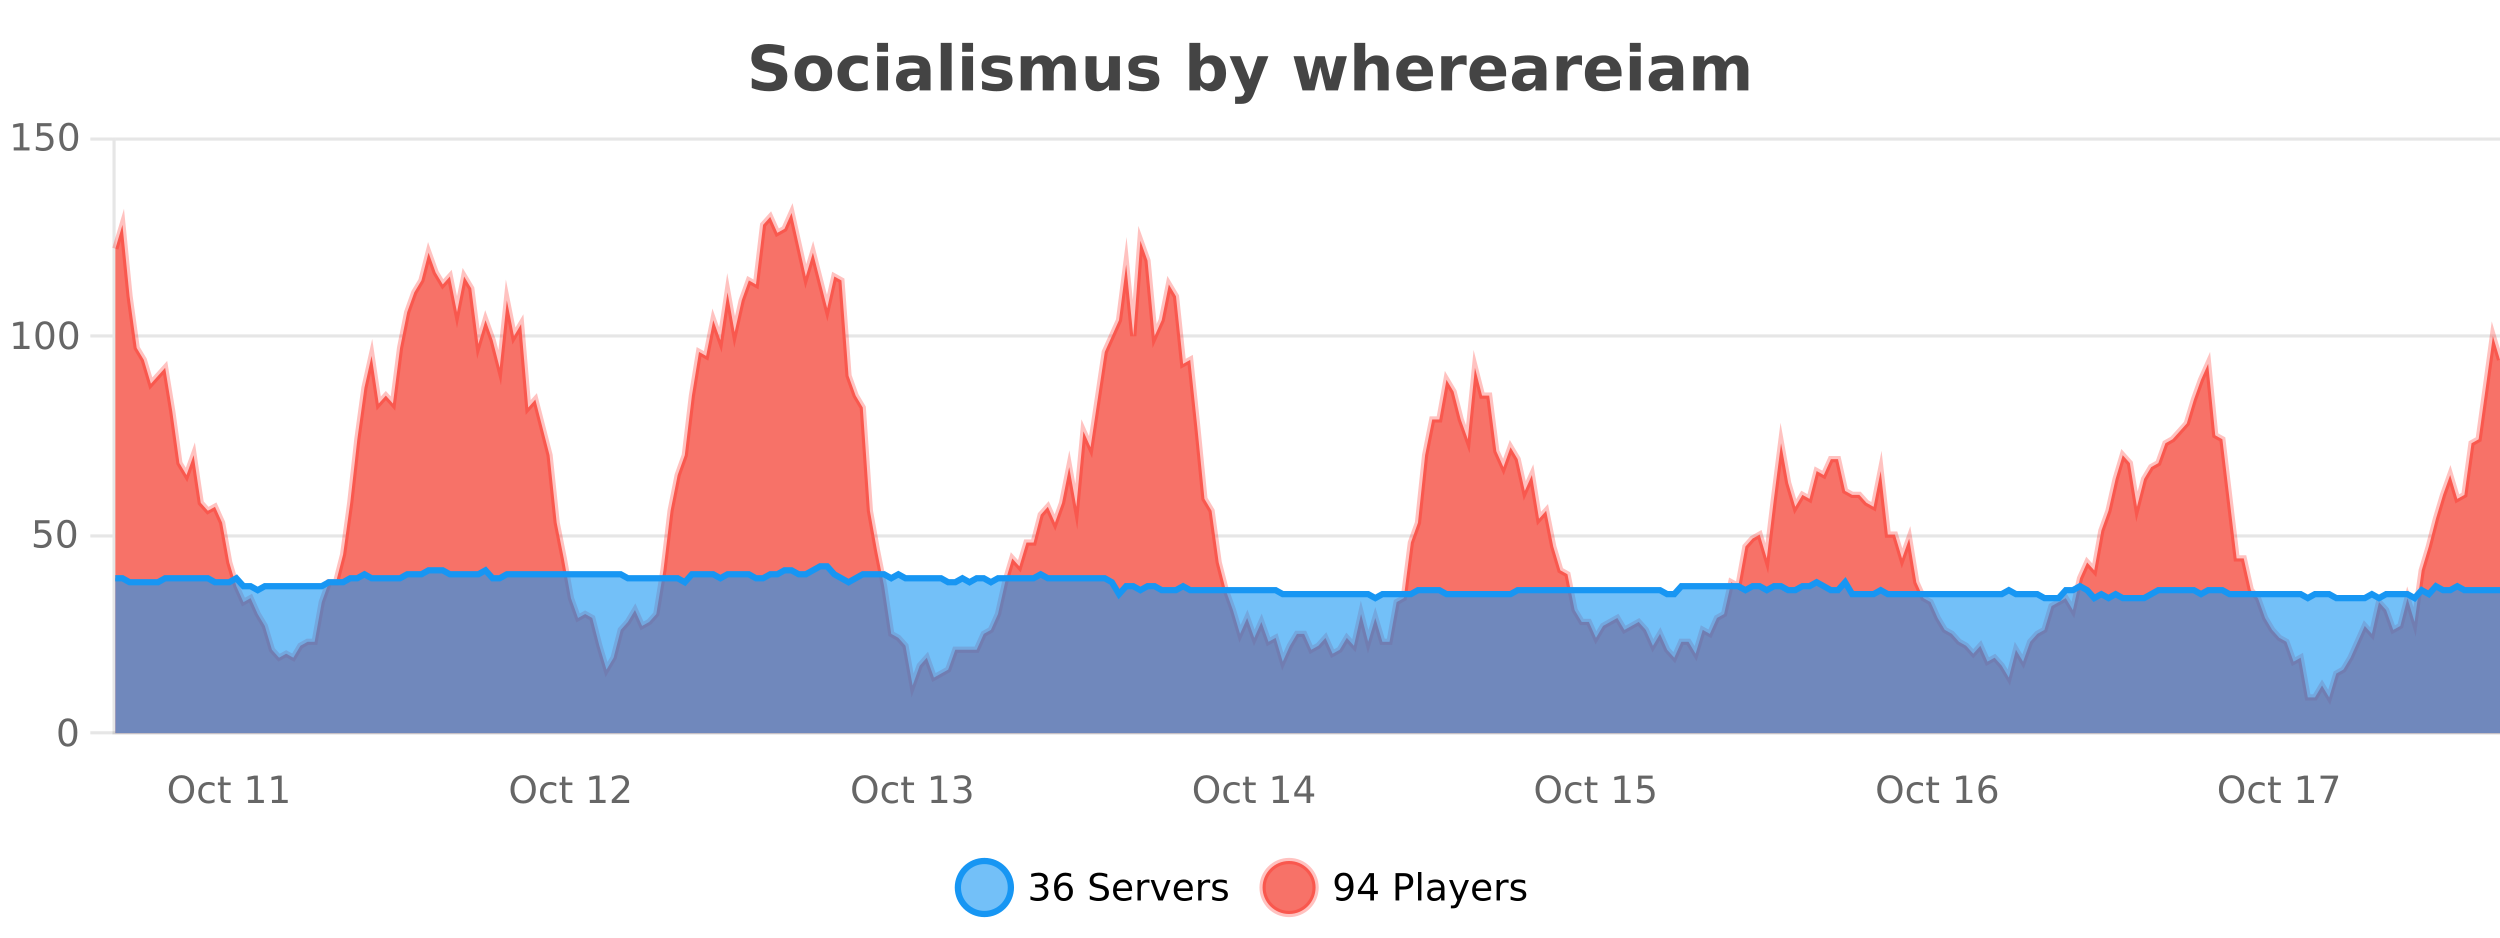
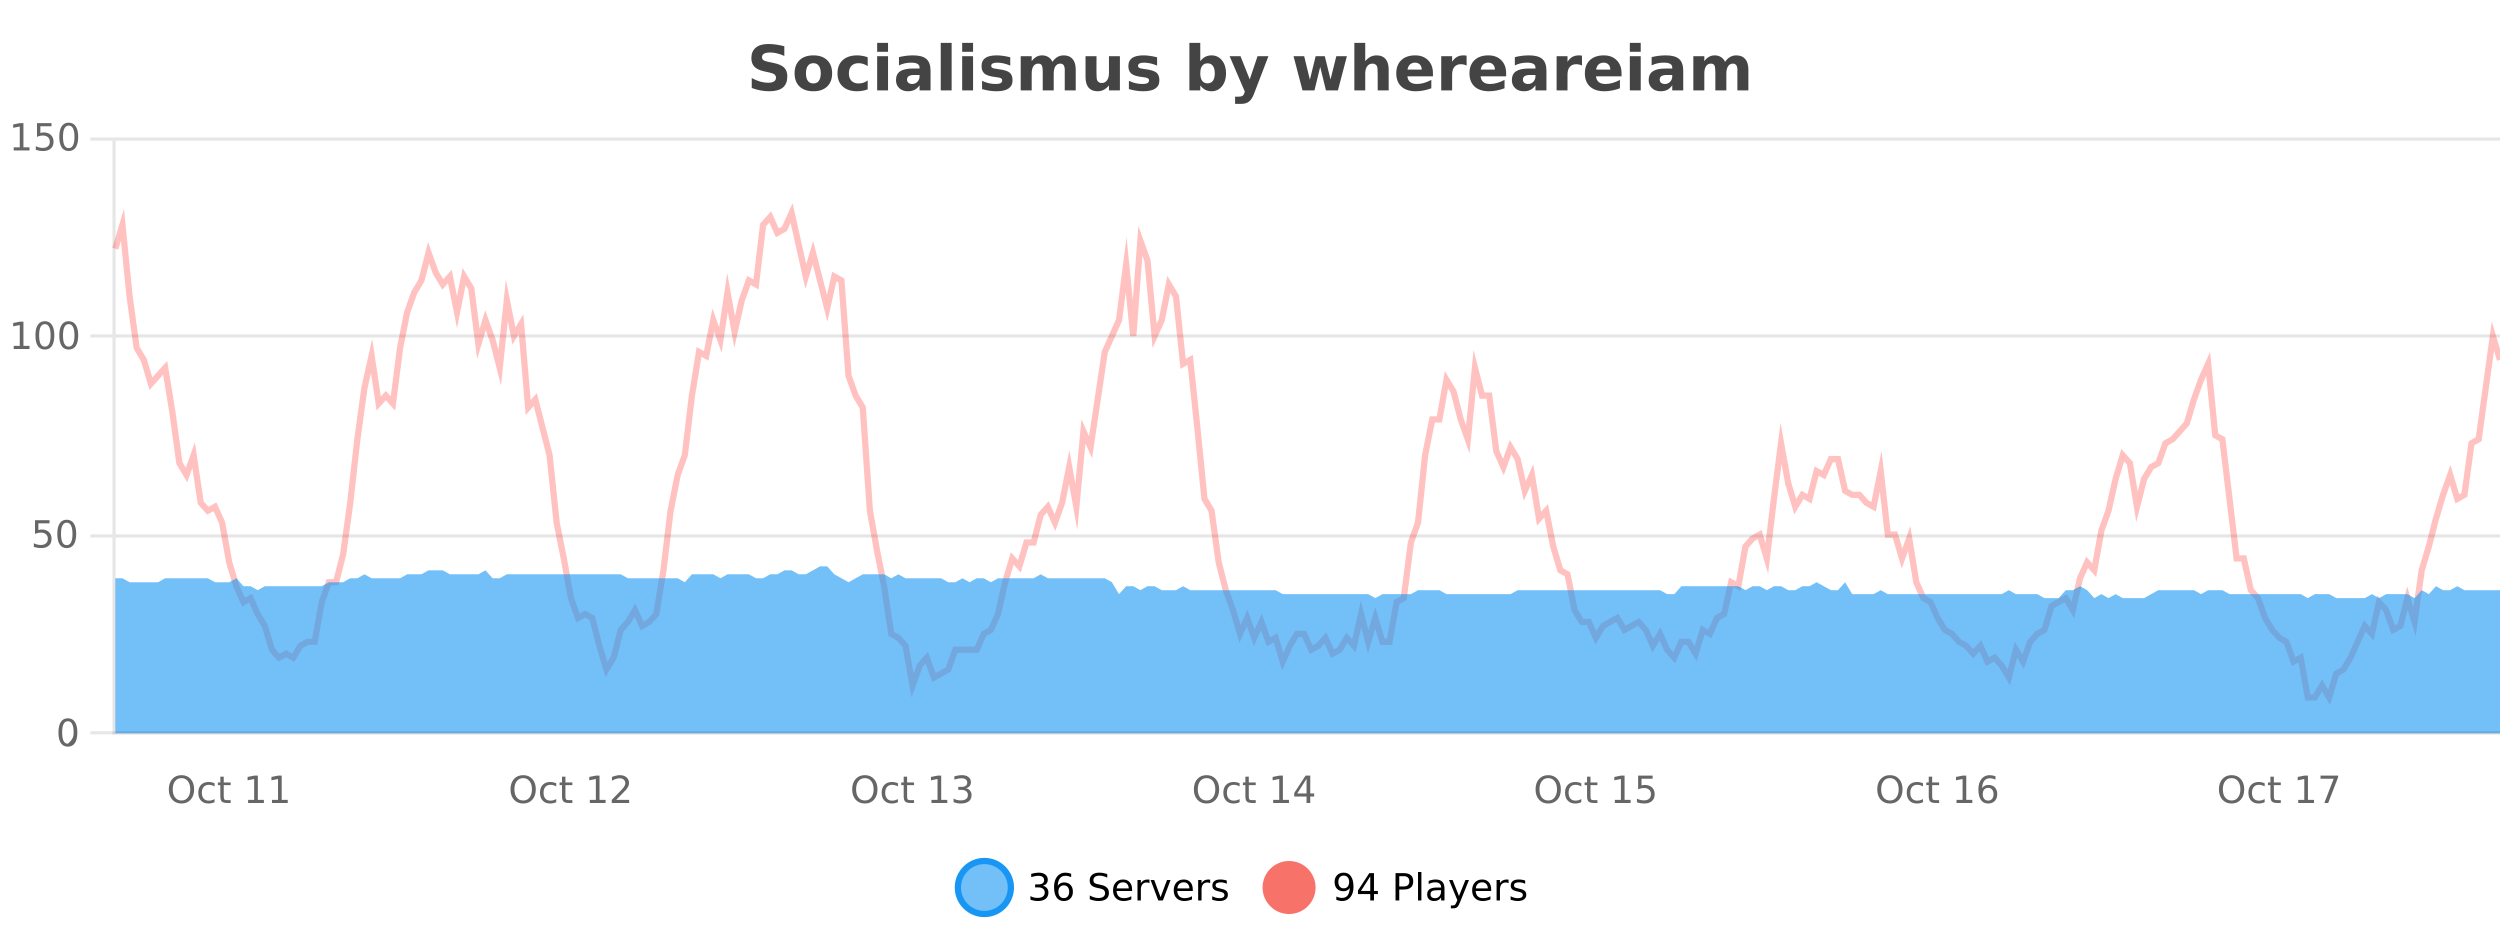
<svg xmlns="http://www.w3.org/2000/svg" width="800pt" height="300pt" viewBox="0 0 800 300" version="1.1">
  <defs>
    <clipPath id="clip1">
      <path d="M 278 263 L 352 263 L 352 300 L 278 300 Z M 278 263 " />
    </clipPath>
    <clipPath id="clip2">
-       <path d="M 375 263 L 450 263 L 450 300 L 375 300 Z M 375 263 " />
-     </clipPath>
+       </clipPath>
    <clipPath id="clip3">
-       <path d="M 36.906 68 L 800 68 L 800 234.602 L 36.906 234.602 Z M 36.906 68 " />
-     </clipPath>
+       </clipPath>
    <clipPath id="clip4">
      <path d="M 35.906 43 L 800 43 L 800 235.602 L 35.906 235.602 Z M 35.906 43 " />
    </clipPath>
    <clipPath id="clip5">
      <path d="M 36.906 181 L 800 181 L 800 234.602 L 36.906 234.602 Z M 36.906 181 " />
    </clipPath>
    <clipPath id="clip6">
-       <path d="M 35.906 152 L 800 152 L 800 220 L 35.906 220 Z M 35.906 152 " />
-     </clipPath>
+       </clipPath>
  </defs>
  <g id="surface143071">
    <rect x="0" y="0" width="800" height="300" style="fill:rgb(100%,100%,100%);fill-opacity:1;stroke:none;" />
    <path style="fill:none;stroke-width:1;stroke-linecap:butt;stroke-linejoin:miter;stroke:rgb(0%,0%,0%);stroke-opacity:0.098;stroke-miterlimit:10;" d="M 37 234.5 L 800 234.5 " />
    <path style="fill:none;stroke-width:1;stroke-linecap:butt;stroke-linejoin:miter;stroke:rgb(0%,0%,0%);stroke-opacity:0.098;stroke-miterlimit:10;" d="M 28.906 234.5 L 36 234.5 " />
    <path style="fill:none;stroke-width:1;stroke-linecap:butt;stroke-linejoin:miter;stroke:rgb(0%,0%,0%);stroke-opacity:0.098;stroke-miterlimit:10;" d="M 37 171.5 L 800 171.5 " />
    <path style="fill:none;stroke-width:1;stroke-linecap:butt;stroke-linejoin:miter;stroke:rgb(0%,0%,0%);stroke-opacity:0.098;stroke-miterlimit:10;" d="M 28.906 171.5 L 36 171.5 " />
    <path style="fill:none;stroke-width:1;stroke-linecap:butt;stroke-linejoin:miter;stroke:rgb(0%,0%,0%);stroke-opacity:0.098;stroke-miterlimit:10;" d="M 37 107.5 L 800 107.5 " />
    <path style="fill:none;stroke-width:1;stroke-linecap:butt;stroke-linejoin:miter;stroke:rgb(0%,0%,0%);stroke-opacity:0.098;stroke-miterlimit:10;" d="M 28.906 107.5 L 36 107.5 " />
    <path style="fill:none;stroke-width:1;stroke-linecap:butt;stroke-linejoin:miter;stroke:rgb(0%,0%,0%);stroke-opacity:0.098;stroke-miterlimit:10;" d="M 37 44.5 L 800 44.5 " />
    <path style="fill:none;stroke-width:1;stroke-linecap:butt;stroke-linejoin:miter;stroke:rgb(0%,0%,0%);stroke-opacity:0.098;stroke-miterlimit:10;" d="M 28.906 44.5 L 36 44.5 " />
    <path style=" stroke:none;fill-rule:nonzero;fill:rgb(9.02%,58.824%,95.294%);fill-opacity:0.6;" d="M 323.488 284 C 323.488 288.688 319.688 292.484 315.004 292.484 C 310.316 292.484 306.52 288.688 306.52 284 C 306.52 279.312 310.316 275.516 315.004 275.516 C 319.688 275.516 323.488 279.312 323.488 284 Z M 323.488 284 " />
    <g clip-path="url(#clip1)" clip-rule="nonzero">
      <path style="fill:none;stroke-width:2;stroke-linecap:butt;stroke-linejoin:miter;stroke:rgb(9.02%,58.824%,95.294%);stroke-opacity:1;stroke-miterlimit:10;" d="M 323.488 284 C 323.488 288.688 319.688 292.484 315.004 292.484 C 310.316 292.484 306.52 288.688 306.52 284 C 306.52 279.312 310.316 275.516 315.004 275.516 C 319.688 275.516 323.488 279.312 323.488 284 Z M 323.488 284 " />
    </g>
    <path style=" stroke:none;fill-rule:nonzero;fill:rgb(0%,0%,0%);fill-opacity:1;" d="M 333.695 283.438 C 334.258 283.562 334.695 283.82 335.008 284.203 C 335.328 284.578 335.492 285.047 335.492 285.609 C 335.492 286.477 335.195 287.148 334.602 287.625 C 334.008 288.094 333.164 288.328 332.07 288.328 C 331.703 288.328 331.324 288.289 330.93 288.219 C 330.543 288.148 330.148 288.039 329.742 287.891 L 329.742 286.75 C 330.062 286.938 330.418 287.086 330.805 287.188 C 331.199 287.281 331.609 287.328 332.039 287.328 C 332.777 287.328 333.34 287.184 333.727 286.891 C 334.121 286.602 334.32 286.172 334.32 285.609 C 334.32 285.102 334.137 284.699 333.773 284.406 C 333.406 284.117 332.906 283.969 332.273 283.969 L 331.242 283.969 L 331.242 283 L 332.32 283 C 332.891 283 333.336 282.887 333.648 282.656 C 333.961 282.418 334.117 282.078 334.117 281.641 C 334.117 281.195 333.953 280.852 333.633 280.609 C 333.32 280.371 332.867 280.25 332.273 280.25 C 331.938 280.25 331.586 280.289 331.211 280.359 C 330.844 280.422 330.438 280.527 329.992 280.672 L 329.992 279.625 C 330.449 279.5 330.871 279.406 331.258 279.344 C 331.652 279.281 332.023 279.25 332.367 279.25 C 333.273 279.25 333.984 279.453 334.508 279.859 C 335.027 280.266 335.289 280.82 335.289 281.516 C 335.289 282.008 335.148 282.418 334.867 282.75 C 334.594 283.086 334.203 283.312 333.695 283.438 Z M 340.422 283.312 C 339.891 283.312 339.469 283.496 339.156 283.859 C 338.844 284.227 338.688 284.719 338.688 285.344 C 338.688 285.98 338.844 286.48 339.156 286.844 C 339.469 287.211 339.891 287.391 340.422 287.391 C 340.953 287.391 341.367 287.211 341.672 286.844 C 341.984 286.48 342.141 285.98 342.141 285.344 C 342.141 284.719 341.984 284.227 341.672 283.859 C 341.367 283.496 340.953 283.312 340.422 283.312 Z M 342.766 279.594 L 342.766 280.672 C 342.461 280.539 342.16 280.434 341.859 280.359 C 341.555 280.289 341.258 280.25 340.969 280.25 C 340.188 280.25 339.586 280.516 339.172 281.047 C 338.766 281.57 338.531 282.359 338.469 283.422 C 338.695 283.09 338.984 282.836 339.328 282.656 C 339.68 282.469 340.066 282.375 340.484 282.375 C 341.359 282.375 342.051 282.641 342.562 283.172 C 343.07 283.703 343.328 284.43 343.328 285.344 C 343.328 286.25 343.062 286.977 342.531 287.516 C 342 288.059 341.297 288.328 340.422 288.328 C 339.398 288.328 338.625 287.945 338.094 287.172 C 337.562 286.391 337.297 285.266 337.297 283.797 C 337.297 282.414 337.625 281.309 338.281 280.484 C 338.938 279.664 339.816 279.25 340.922 279.25 C 341.211 279.25 341.508 279.281 341.812 279.344 C 342.113 279.398 342.43 279.48 342.766 279.594 Z M 354.324 279.688 L 354.324 280.844 C 353.875 280.637 353.449 280.48 353.043 280.375 C 352.645 280.262 352.266 280.203 351.902 280.203 C 351.254 280.203 350.754 280.328 350.402 280.578 C 350.059 280.828 349.887 281.188 349.887 281.656 C 349.887 282.043 350 282.336 350.23 282.531 C 350.457 282.73 350.902 282.887 351.559 283 L 352.262 283.156 C 353.145 283.324 353.797 283.621 354.215 284.047 C 354.641 284.465 354.855 285.027 354.855 285.734 C 354.855 286.59 354.566 287.234 353.996 287.672 C 353.434 288.109 352.598 288.328 351.496 288.328 C 351.09 288.328 350.652 288.281 350.184 288.188 C 349.715 288.094 349.23 287.953 348.73 287.766 L 348.73 286.547 C 349.207 286.82 349.676 287.023 350.137 287.156 C 350.605 287.293 351.059 287.359 351.496 287.359 C 352.172 287.359 352.691 287.23 353.059 286.969 C 353.434 286.699 353.621 286.32 353.621 285.828 C 353.621 285.402 353.484 285.07 353.215 284.828 C 352.953 284.578 352.52 284.398 351.918 284.281 L 351.199 284.141 C 350.312 283.965 349.672 283.688 349.277 283.312 C 348.891 282.938 348.699 282.418 348.699 281.75 C 348.699 280.969 348.969 280.359 349.512 279.922 C 350.051 279.477 350.801 279.25 351.762 279.25 C 352.176 279.25 352.594 279.289 353.012 279.359 C 353.438 279.434 353.875 279.543 354.324 279.688 Z M 362.27 284.609 L 362.27 285.125 L 357.301 285.125 C 357.352 285.875 357.574 286.445 357.973 286.828 C 358.379 287.215 358.934 287.406 359.645 287.406 C 360.059 287.406 360.461 287.359 360.848 287.266 C 361.242 287.164 361.633 287.008 362.02 286.797 L 362.02 287.828 C 361.621 287.984 361.223 288.105 360.816 288.188 C 360.41 288.281 359.996 288.328 359.582 288.328 C 358.539 288.328 357.711 288.027 357.098 287.422 C 356.48 286.809 356.176 285.98 356.176 284.938 C 356.176 283.867 356.465 283.016 357.051 282.391 C 357.633 281.758 358.414 281.438 359.395 281.438 C 360.277 281.438 360.977 281.727 361.488 282.297 C 362.008 282.859 362.27 283.633 362.27 284.609 Z M 361.191 284.281 C 361.18 283.699 361.012 283.23 360.691 282.875 C 360.367 282.523 359.941 282.344 359.41 282.344 C 358.805 282.344 358.32 282.516 357.957 282.859 C 357.602 283.203 357.398 283.684 357.348 284.297 Z M 367.84 282.594 C 367.715 282.531 367.578 282.484 367.434 282.453 C 367.297 282.414 367.141 282.391 366.965 282.391 C 366.359 282.391 365.891 282.59 365.559 282.984 C 365.234 283.383 365.074 283.953 365.074 284.703 L 365.074 288.156 L 363.996 288.156 L 363.996 281.594 L 365.074 281.594 L 365.074 282.609 C 365.301 282.215 365.598 281.922 365.965 281.734 C 366.328 281.539 366.77 281.438 367.293 281.438 C 367.363 281.438 367.441 281.445 367.527 281.453 C 367.621 281.465 367.719 281.48 367.824 281.5 Z M 368.195 281.594 L 369.336 281.594 L 371.383 287.094 L 373.445 281.594 L 374.586 281.594 L 372.117 288.156 L 370.648 288.156 Z M 381.688 284.609 L 381.688 285.125 L 376.719 285.125 C 376.77 285.875 376.992 286.445 377.391 286.828 C 377.797 287.215 378.352 287.406 379.062 287.406 C 379.477 287.406 379.879 287.359 380.266 287.266 C 380.66 287.164 381.051 287.008 381.438 286.797 L 381.438 287.828 C 381.039 287.984 380.641 288.105 380.234 288.188 C 379.828 288.281 379.414 288.328 379 288.328 C 377.957 288.328 377.129 288.027 376.516 287.422 C 375.898 286.809 375.594 285.98 375.594 284.938 C 375.594 283.867 375.883 283.016 376.469 282.391 C 377.051 281.758 377.832 281.438 378.812 281.438 C 379.695 281.438 380.395 281.727 380.906 282.297 C 381.426 282.859 381.688 283.633 381.688 284.609 Z M 380.609 284.281 C 380.598 283.699 380.43 283.23 380.109 282.875 C 379.785 282.523 379.359 282.344 378.828 282.344 C 378.223 282.344 377.738 282.516 377.375 282.859 C 377.02 283.203 376.816 283.684 376.766 284.297 Z M 387.258 282.594 C 387.133 282.531 386.996 282.484 386.852 282.453 C 386.715 282.414 386.559 282.391 386.383 282.391 C 385.777 282.391 385.309 282.59 384.977 282.984 C 384.652 283.383 384.492 283.953 384.492 284.703 L 384.492 288.156 L 383.414 288.156 L 383.414 281.594 L 384.492 281.594 L 384.492 282.609 C 384.719 282.215 385.016 281.922 385.383 281.734 C 385.746 281.539 386.188 281.438 386.711 281.438 C 386.781 281.438 386.859 281.445 386.945 281.453 C 387.039 281.465 387.137 281.48 387.242 281.5 Z M 392.566 281.781 L 392.566 282.812 C 392.262 282.656 391.945 282.543 391.613 282.469 C 391.289 282.387 390.949 282.344 390.598 282.344 C 390.066 282.344 389.664 282.43 389.395 282.594 C 389.121 282.75 388.988 282.996 388.988 283.328 C 388.988 283.578 389.082 283.777 389.27 283.922 C 389.465 284.059 389.855 284.188 390.441 284.312 L 390.801 284.406 C 391.57 284.562 392.117 284.793 392.441 285.094 C 392.762 285.398 392.926 285.812 392.926 286.344 C 392.926 286.961 392.68 287.445 392.191 287.797 C 391.711 288.152 391.051 288.328 390.207 288.328 C 389.852 288.328 389.48 288.289 389.098 288.219 C 388.723 288.156 388.324 288.059 387.91 287.922 L 387.91 286.797 C 388.305 287.008 388.695 287.164 389.082 287.266 C 389.465 287.371 389.852 287.422 390.238 287.422 C 390.738 287.422 391.121 287.34 391.395 287.172 C 391.676 286.996 391.816 286.746 391.816 286.422 C 391.816 286.133 391.715 285.906 391.52 285.75 C 391.32 285.594 390.887 285.445 390.223 285.297 L 389.848 285.219 C 389.18 285.074 388.695 284.855 388.395 284.562 C 388.102 284.273 387.957 283.875 387.957 283.375 C 387.957 282.75 388.176 282.273 388.613 281.938 C 389.051 281.605 389.668 281.438 390.473 281.438 C 390.867 281.438 391.242 281.469 391.598 281.531 C 391.949 281.586 392.273 281.668 392.566 281.781 Z M 325.004 277.016 " />
    <path style=" stroke:none;fill-rule:nonzero;fill:rgb(96.863%,44.706%,40.784%);fill-opacity:1;" d="M 420.988 284 C 420.988 288.688 417.191 292.484 412.504 292.484 C 407.82 292.484 404.02 288.688 404.02 284 C 404.02 279.312 407.82 275.516 412.504 275.516 C 417.191 275.516 420.988 279.312 420.988 284 Z M 420.988 284 " />
    <g clip-path="url(#clip2)" clip-rule="nonzero">
      <path style="fill:none;stroke-width:2;stroke-linecap:butt;stroke-linejoin:miter;stroke:rgb(100%,4.706%,0%);stroke-opacity:0.247;stroke-miterlimit:10;" d="M 420.988 284 C 420.988 288.688 417.191 292.484 412.504 292.484 C 407.82 292.484 404.02 288.688 404.02 284 C 404.02 279.312 407.82 275.516 412.504 275.516 C 417.191 275.516 420.988 279.312 420.988 284 Z M 420.988 284 " />
    </g>
    <path style=" stroke:none;fill-rule:nonzero;fill:rgb(0%,0%,0%);fill-opacity:1;" d="M 427.633 287.969 L 427.633 286.891 C 427.934 287.039 428.234 287.148 428.539 287.219 C 428.84 287.293 429.141 287.328 429.445 287.328 C 430.227 287.328 430.82 287.07 431.227 286.547 C 431.641 286.016 431.875 285.215 431.93 284.141 C 431.711 284.484 431.422 284.746 431.07 284.922 C 430.727 285.102 430.34 285.188 429.914 285.188 C 429.039 285.188 428.344 284.93 427.836 284.406 C 427.324 283.875 427.07 283.148 427.07 282.219 C 427.07 281.324 427.336 280.605 427.867 280.062 C 428.398 279.523 429.105 279.25 429.992 279.25 C 431 279.25 431.773 279.641 432.305 280.422 C 432.844 281.195 433.117 282.32 433.117 283.797 C 433.117 285.172 432.789 286.273 432.133 287.094 C 431.477 287.918 430.594 288.328 429.492 288.328 C 429.188 288.328 428.887 288.297 428.586 288.234 C 428.281 288.18 427.965 288.094 427.633 287.969 Z M 429.992 284.266 C 430.523 284.266 430.945 284.086 431.258 283.719 C 431.57 283.355 431.727 282.855 431.727 282.219 C 431.727 281.594 431.57 281.102 431.258 280.734 C 430.945 280.371 430.523 280.188 429.992 280.188 C 429.461 280.188 429.039 280.371 428.727 280.734 C 428.422 281.102 428.273 281.594 428.273 282.219 C 428.273 282.855 428.422 283.355 428.727 283.719 C 429.039 284.086 429.461 284.266 429.992 284.266 Z M 438.484 280.438 L 435.5 285.109 L 438.484 285.109 Z M 438.172 279.406 L 439.672 279.406 L 439.672 285.109 L 440.922 285.109 L 440.922 286.094 L 439.672 286.094 L 439.672 288.156 L 438.484 288.156 L 438.484 286.094 L 434.547 286.094 L 434.547 284.953 Z M 447.762 280.375 L 447.762 283.672 L 449.246 283.672 C 449.797 283.672 450.223 283.531 450.527 283.25 C 450.828 282.961 450.98 282.547 450.98 282.016 C 450.98 281.496 450.828 281.094 450.527 280.812 C 450.223 280.523 449.797 280.375 449.246 280.375 Z M 446.574 279.406 L 449.246 279.406 C 450.234 279.406 450.98 279.633 451.48 280.078 C 451.98 280.516 452.23 281.164 452.23 282.016 C 452.23 282.883 451.98 283.539 451.48 283.984 C 450.98 284.422 450.234 284.641 449.246 284.641 L 447.762 284.641 L 447.762 288.156 L 446.574 288.156 Z M 453.766 279.031 L 454.844 279.031 L 454.844 288.156 L 453.766 288.156 Z M 460.082 284.859 C 459.215 284.859 458.613 284.961 458.27 285.156 C 457.934 285.355 457.77 285.695 457.77 286.172 C 457.77 286.559 457.895 286.867 458.145 287.094 C 458.402 287.312 458.746 287.422 459.176 287.422 C 459.777 287.422 460.258 287.215 460.613 286.797 C 460.977 286.371 461.16 285.805 461.16 285.094 L 461.16 284.859 Z M 462.238 284.406 L 462.238 288.156 L 461.16 288.156 L 461.16 287.156 C 460.91 287.555 460.602 287.852 460.238 288.047 C 459.871 288.234 459.426 288.328 458.895 288.328 C 458.215 288.328 457.68 288.141 457.285 287.766 C 456.887 287.383 456.691 286.875 456.691 286.25 C 456.691 285.512 456.934 284.953 457.426 284.578 C 457.926 284.203 458.664 284.016 459.645 284.016 L 461.16 284.016 L 461.16 283.906 C 461.16 283.406 460.992 283.023 460.66 282.75 C 460.336 282.48 459.883 282.344 459.301 282.344 C 458.926 282.344 458.555 282.391 458.191 282.484 C 457.836 282.578 457.496 282.715 457.176 282.891 L 457.176 281.891 C 457.57 281.734 457.949 281.621 458.316 281.547 C 458.691 281.477 459.055 281.438 459.41 281.438 C 460.355 281.438 461.066 281.684 461.535 282.172 C 462.004 282.664 462.238 283.406 462.238 284.406 Z M 467.188 288.766 C 466.883 289.547 466.586 290.055 466.297 290.297 C 466.004 290.535 465.617 290.656 465.141 290.656 L 464.281 290.656 L 464.281 289.75 L 464.906 289.75 C 465.207 289.75 465.438 289.676 465.594 289.531 C 465.758 289.395 465.941 289.066 466.141 288.547 L 466.344 288.047 L 463.688 281.594 L 464.828 281.594 L 466.875 286.719 L 468.938 281.594 L 470.078 281.594 Z M 477.18 284.609 L 477.18 285.125 L 472.211 285.125 C 472.262 285.875 472.484 286.445 472.883 286.828 C 473.289 287.215 473.844 287.406 474.555 287.406 C 474.969 287.406 475.371 287.359 475.758 287.266 C 476.152 287.164 476.543 287.008 476.93 286.797 L 476.93 287.828 C 476.531 287.984 476.133 288.105 475.727 288.188 C 475.32 288.281 474.906 288.328 474.492 288.328 C 473.449 288.328 472.621 288.027 472.008 287.422 C 471.391 286.809 471.086 285.98 471.086 284.938 C 471.086 283.867 471.375 283.016 471.961 282.391 C 472.543 281.758 473.324 281.438 474.305 281.438 C 475.188 281.438 475.887 281.727 476.398 282.297 C 476.918 282.859 477.18 283.633 477.18 284.609 Z M 476.102 284.281 C 476.09 283.699 475.922 283.23 475.602 282.875 C 475.277 282.523 474.852 282.344 474.32 282.344 C 473.715 282.344 473.23 282.516 472.867 282.859 C 472.512 283.203 472.309 283.684 472.258 284.297 Z M 482.75 282.594 C 482.625 282.531 482.488 282.484 482.344 282.453 C 482.207 282.414 482.051 282.391 481.875 282.391 C 481.27 282.391 480.801 282.59 480.469 282.984 C 480.145 283.383 479.984 283.953 479.984 284.703 L 479.984 288.156 L 478.906 288.156 L 478.906 281.594 L 479.984 281.594 L 479.984 282.609 C 480.211 282.215 480.508 281.922 480.875 281.734 C 481.238 281.539 481.68 281.438 482.203 281.438 C 482.273 281.438 482.352 281.445 482.438 281.453 C 482.531 281.465 482.629 281.48 482.734 281.5 Z M 488.055 281.781 L 488.055 282.812 C 487.75 282.656 487.434 282.543 487.102 282.469 C 486.777 282.387 486.438 282.344 486.086 282.344 C 485.555 282.344 485.152 282.43 484.883 282.594 C 484.609 282.75 484.477 282.996 484.477 283.328 C 484.477 283.578 484.57 283.777 484.758 283.922 C 484.953 284.059 485.344 284.188 485.93 284.312 L 486.289 284.406 C 487.059 284.562 487.605 284.793 487.93 285.094 C 488.25 285.398 488.414 285.812 488.414 286.344 C 488.414 286.961 488.168 287.445 487.68 287.797 C 487.199 288.152 486.539 288.328 485.695 288.328 C 485.34 288.328 484.969 288.289 484.586 288.219 C 484.211 288.156 483.812 288.059 483.398 287.922 L 483.398 286.797 C 483.793 287.008 484.184 287.164 484.57 287.266 C 484.953 287.371 485.34 287.422 485.727 287.422 C 486.227 287.422 486.609 287.34 486.883 287.172 C 487.164 286.996 487.305 286.746 487.305 286.422 C 487.305 286.133 487.203 285.906 487.008 285.75 C 486.809 285.594 486.375 285.445 485.711 285.297 L 485.336 285.219 C 484.668 285.074 484.184 284.855 483.883 284.562 C 483.59 284.273 483.445 283.875 483.445 283.375 C 483.445 282.75 483.664 282.273 484.102 281.938 C 484.539 281.605 485.156 281.438 485.961 281.438 C 486.355 281.438 486.73 281.469 487.086 281.531 C 487.438 281.586 487.762 281.668 488.055 281.781 Z M 422.504 277.016 " />
    <path style=" stroke:none;fill-rule:nonzero;fill:rgb(26.667%,26.667%,26.667%);fill-opacity:1;" d="M 250.984 14.797 L 250.984 17.891 C 250.18 17.527 249.398 17.258 248.641 17.078 C 247.879 16.891 247.16 16.797 246.484 16.797 C 245.586 16.797 244.922 16.922 244.484 17.172 C 244.055 17.422 243.844 17.809 243.844 18.328 C 243.844 18.715 243.988 19.016 244.281 19.234 C 244.57 19.453 245.098 19.641 245.859 19.797 L 247.453 20.125 C 249.078 20.449 250.227 20.945 250.906 21.609 C 251.594 22.277 251.938 23.219 251.938 24.438 C 251.938 26.043 251.457 27.242 250.5 28.031 C 249.551 28.812 248.098 29.203 246.141 29.203 C 245.211 29.203 244.281 29.113 243.344 28.938 C 242.414 28.762 241.488 28.5 240.562 28.156 L 240.562 24.984 C 241.488 25.484 242.383 25.859 243.25 26.109 C 244.125 26.359 244.969 26.484 245.781 26.484 C 246.602 26.484 247.227 26.352 247.656 26.078 C 248.094 25.797 248.312 25.402 248.312 24.891 C 248.312 24.445 248.16 24.094 247.859 23.844 C 247.566 23.594 246.977 23.371 246.094 23.172 L 244.641 22.859 C 243.18 22.547 242.113 22.055 241.438 21.375 C 240.77 20.688 240.438 19.762 240.438 18.594 C 240.438 17.148 240.906 16.031 241.844 15.25 C 242.781 14.469 244.129 14.078 245.891 14.078 C 246.691 14.078 247.516 14.141 248.359 14.266 C 249.203 14.383 250.078 14.559 250.984 14.797 Z M 260.297 20.219 C 259.516 20.219 258.922 20.5 258.516 21.062 C 258.109 21.617 257.906 22.418 257.906 23.469 C 257.906 24.512 258.109 25.312 258.516 25.875 C 258.922 26.43 259.516 26.703 260.297 26.703 C 261.055 26.703 261.633 26.43 262.031 25.875 C 262.438 25.312 262.641 24.512 262.641 23.469 C 262.641 22.418 262.438 21.617 262.031 21.062 C 261.633 20.5 261.055 20.219 260.297 20.219 Z M 260.297 17.719 C 262.172 17.719 263.633 18.23 264.688 19.25 C 265.75 20.262 266.281 21.668 266.281 23.469 C 266.281 25.262 265.75 26.668 264.688 27.688 C 263.633 28.699 262.172 29.203 260.297 29.203 C 258.398 29.203 256.922 28.699 255.859 27.688 C 254.797 26.668 254.266 25.262 254.266 23.469 C 254.266 21.668 254.797 20.262 255.859 19.25 C 256.922 18.23 258.398 17.719 260.297 17.719 Z M 277.66 18.328 L 277.66 21.172 C 277.191 20.852 276.715 20.609 276.238 20.453 C 275.758 20.297 275.258 20.219 274.738 20.219 C 273.77 20.219 273.008 20.508 272.457 21.078 C 271.914 21.641 271.645 22.438 271.645 23.469 C 271.645 24.492 271.914 25.289 272.457 25.859 C 273.008 26.422 273.77 26.703 274.738 26.703 C 275.289 26.703 275.809 26.625 276.301 26.469 C 276.789 26.305 277.242 26.059 277.66 25.734 L 277.66 28.594 C 277.117 28.805 276.566 28.953 276.004 29.047 C 275.441 29.148 274.871 29.203 274.301 29.203 C 272.332 29.203 270.789 28.699 269.676 27.688 C 268.559 26.68 268.004 25.273 268.004 23.469 C 268.004 21.656 268.559 20.246 269.676 19.234 C 270.789 18.227 272.332 17.719 274.301 17.719 C 274.871 17.719 275.434 17.773 275.988 17.875 C 276.551 17.969 277.105 18.121 277.66 18.328 Z M 280.688 17.984 L 284.172 17.984 L 284.172 28.922 L 280.688 28.922 Z M 280.688 13.719 L 284.172 13.719 L 284.172 16.578 L 280.688 16.578 Z M 292.434 24 C 291.703 24 291.156 24.125 290.793 24.375 C 290.426 24.617 290.246 24.98 290.246 25.469 C 290.246 25.906 290.391 26.25 290.684 26.5 C 290.984 26.75 291.395 26.875 291.918 26.875 C 292.574 26.875 293.125 26.641 293.574 26.172 C 294.031 25.703 294.262 25.117 294.262 24.406 L 294.262 24 Z M 297.777 22.688 L 297.777 28.922 L 294.262 28.922 L 294.262 27.297 C 293.793 27.965 293.262 28.449 292.668 28.75 C 292.082 29.051 291.371 29.203 290.527 29.203 C 289.402 29.203 288.484 28.875 287.777 28.219 C 287.066 27.555 286.715 26.695 286.715 25.641 C 286.715 24.359 287.152 23.422 288.027 22.828 C 288.91 22.227 290.301 21.922 292.199 21.922 L 294.262 21.922 L 294.262 21.641 C 294.262 21.09 294.043 20.688 293.605 20.438 C 293.168 20.18 292.484 20.047 291.559 20.047 C 290.809 20.047 290.109 20.125 289.465 20.281 C 288.816 20.43 288.219 20.648 287.668 20.938 L 287.668 18.281 C 288.418 18.094 289.168 17.953 289.918 17.859 C 290.676 17.766 291.438 17.719 292.199 17.719 C 294.168 17.719 295.59 18.109 296.465 18.891 C 297.34 19.664 297.777 20.93 297.777 22.688 Z M 301.039 13.719 L 304.523 13.719 L 304.523 28.922 L 301.039 28.922 Z M 307.895 17.984 L 311.379 17.984 L 311.379 28.922 L 307.895 28.922 Z M 307.895 13.719 L 311.379 13.719 L 311.379 16.578 L 307.895 16.578 Z M 323.281 18.328 L 323.281 20.984 C 322.539 20.672 321.82 20.438 321.125 20.281 C 320.426 20.125 319.766 20.047 319.141 20.047 C 318.484 20.047 317.992 20.133 317.672 20.297 C 317.348 20.465 317.188 20.719 317.188 21.062 C 317.188 21.344 317.305 21.559 317.547 21.703 C 317.797 21.852 318.234 21.961 318.859 22.031 L 319.484 22.125 C 321.273 22.355 322.477 22.73 323.094 23.25 C 323.707 23.773 324.016 24.59 324.016 25.703 C 324.016 26.871 323.582 27.746 322.719 28.328 C 321.863 28.914 320.586 29.203 318.891 29.203 C 318.16 29.203 317.41 29.145 316.641 29.031 C 315.867 28.918 315.078 28.746 314.266 28.516 L 314.266 25.859 C 314.961 26.203 315.676 26.461 316.406 26.625 C 317.133 26.793 317.879 26.875 318.641 26.875 C 319.328 26.875 319.844 26.781 320.188 26.594 C 320.531 26.406 320.703 26.125 320.703 25.75 C 320.703 25.438 320.582 25.211 320.344 25.062 C 320.102 24.906 319.629 24.789 318.922 24.703 L 318.312 24.625 C 316.75 24.43 315.656 24.07 315.031 23.547 C 314.406 23.016 314.094 22.215 314.094 21.141 C 314.094 19.984 314.488 19.125 315.281 18.562 C 316.082 18 317.301 17.719 318.938 17.719 C 319.582 17.719 320.258 17.773 320.969 17.875 C 321.676 17.969 322.445 18.121 323.281 18.328 Z M 336.781 19.797 C 337.227 19.121 337.754 18.605 338.359 18.25 C 338.973 17.898 339.645 17.719 340.375 17.719 C 341.625 17.719 342.578 18.109 343.234 18.891 C 343.898 19.664 344.234 20.789 344.234 22.266 L 344.234 28.922 L 340.719 28.922 L 340.719 23.219 C 340.719 23.137 340.719 23.047 340.719 22.953 C 340.727 22.859 340.734 22.73 340.734 22.562 C 340.734 21.793 340.617 21.234 340.391 20.891 C 340.16 20.539 339.789 20.359 339.281 20.359 C 338.625 20.359 338.113 20.637 337.75 21.188 C 337.383 21.73 337.195 22.516 337.188 23.547 L 337.188 28.922 L 333.672 28.922 L 333.672 23.219 C 333.672 22.012 333.566 21.234 333.359 20.891 C 333.148 20.539 332.781 20.359 332.25 20.359 C 331.57 20.359 331.051 20.637 330.688 21.188 C 330.32 21.73 330.141 22.516 330.141 23.547 L 330.141 28.922 L 326.625 28.922 L 326.625 17.984 L 330.141 17.984 L 330.141 19.578 C 330.578 18.965 331.07 18.5 331.625 18.188 C 332.176 17.875 332.789 17.719 333.469 17.719 C 334.219 17.719 334.883 17.902 335.469 18.266 C 336.051 18.633 336.488 19.141 336.781 19.797 Z M 347.367 24.656 L 347.367 17.984 L 350.883 17.984 L 350.883 19.078 C 350.883 19.672 350.875 20.418 350.867 21.312 C 350.867 22.211 350.867 22.805 350.867 23.094 C 350.867 23.98 350.887 24.617 350.93 25 C 350.98 25.387 351.059 25.668 351.164 25.844 C 351.309 26.074 351.496 26.25 351.727 26.375 C 351.953 26.5 352.219 26.562 352.523 26.562 C 353.25 26.562 353.824 26.281 354.242 25.719 C 354.656 25.156 354.867 24.383 354.867 23.391 L 354.867 17.984 L 358.367 17.984 L 358.367 28.922 L 354.867 28.922 L 354.867 27.344 C 354.336 27.98 353.773 28.449 353.18 28.75 C 352.594 29.051 351.949 29.203 351.242 29.203 C 349.98 29.203 349.016 28.82 348.352 28.047 C 347.695 27.266 347.367 26.137 347.367 24.656 Z M 370.266 18.328 L 370.266 20.984 C 369.523 20.672 368.805 20.438 368.109 20.281 C 367.41 20.125 366.75 20.047 366.125 20.047 C 365.469 20.047 364.977 20.133 364.656 20.297 C 364.332 20.465 364.172 20.719 364.172 21.062 C 364.172 21.344 364.289 21.559 364.531 21.703 C 364.781 21.852 365.219 21.961 365.844 22.031 L 366.469 22.125 C 368.258 22.355 369.461 22.73 370.078 23.25 C 370.691 23.773 371 24.59 371 25.703 C 371 26.871 370.566 27.746 369.703 28.328 C 368.848 28.914 367.57 29.203 365.875 29.203 C 365.145 29.203 364.395 29.145 363.625 29.031 C 362.852 28.918 362.062 28.746 361.25 28.516 L 361.25 25.859 C 361.945 26.203 362.66 26.461 363.391 26.625 C 364.117 26.793 364.863 26.875 365.625 26.875 C 366.312 26.875 366.828 26.781 367.172 26.594 C 367.516 26.406 367.688 26.125 367.688 25.75 C 367.688 25.438 367.566 25.211 367.328 25.062 C 367.086 24.906 366.613 24.789 365.906 24.703 L 365.297 24.625 C 363.734 24.43 362.641 24.07 362.016 23.547 C 361.391 23.016 361.078 22.215 361.078 21.141 C 361.078 19.984 361.473 19.125 362.266 18.562 C 363.066 18 364.285 17.719 365.922 17.719 C 366.566 17.719 367.242 17.773 367.953 17.875 C 368.66 17.969 369.43 18.121 370.266 18.328 Z M 386.414 26.672 C 387.164 26.672 387.734 26.402 388.133 25.859 C 388.527 25.309 388.727 24.512 388.727 23.469 C 388.727 22.43 388.527 21.637 388.133 21.094 C 387.734 20.543 387.164 20.266 386.414 20.266 C 385.664 20.266 385.086 20.543 384.68 21.094 C 384.281 21.637 384.086 22.43 384.086 23.469 C 384.086 24.5 384.281 25.293 384.68 25.844 C 385.086 26.398 385.664 26.672 386.414 26.672 Z M 384.086 19.578 C 384.574 18.945 385.109 18.477 385.695 18.172 C 386.277 17.871 386.949 17.719 387.711 17.719 C 389.062 17.719 390.172 18.258 391.039 19.328 C 391.902 20.402 392.336 21.781 392.336 23.469 C 392.336 25.148 391.902 26.523 391.039 27.594 C 390.172 28.668 389.062 29.203 387.711 29.203 C 386.949 29.203 386.277 29.051 385.695 28.75 C 385.109 28.449 384.574 27.98 384.086 27.344 L 384.086 28.922 L 380.602 28.922 L 380.602 13.719 L 384.086 13.719 Z M 393.477 17.984 L 396.961 17.984 L 399.914 25.406 L 402.414 17.984 L 405.898 17.984 L 401.305 29.953 C 400.844 31.172 400.305 32.02 399.68 32.5 C 399.062 32.988 398.258 33.234 397.258 33.234 L 395.227 33.234 L 395.227 30.938 L 396.32 30.938 C 396.914 30.938 397.344 30.844 397.617 30.656 C 397.887 30.469 398.094 30.129 398.242 29.641 L 398.352 29.344 Z M 413.93 17.984 L 417.336 17.984 L 419.164 25.516 L 421.008 17.984 L 423.93 17.984 L 425.773 25.438 L 427.617 17.984 L 431.008 17.984 L 428.133 28.922 L 424.305 28.922 L 422.461 21.406 L 420.633 28.922 L 416.805 28.922 Z M 444.375 22.266 L 444.375 28.922 L 440.859 28.922 L 440.859 23.844 C 440.859 22.887 440.836 22.23 440.797 21.875 C 440.754 21.512 440.68 21.246 440.578 21.078 C 440.441 20.852 440.254 20.672 440.016 20.547 C 439.785 20.422 439.52 20.359 439.219 20.359 C 438.488 20.359 437.914 20.641 437.5 21.203 C 437.082 21.766 436.875 22.547 436.875 23.547 L 436.875 28.922 L 433.391 28.922 L 433.391 13.719 L 436.875 13.719 L 436.875 19.578 C 437.406 18.945 437.969 18.477 438.562 18.172 C 439.156 17.871 439.805 17.719 440.516 17.719 C 441.785 17.719 442.742 18.109 443.391 18.891 C 444.047 19.664 444.375 20.789 444.375 22.266 Z M 458.539 23.422 L 458.539 24.422 L 450.367 24.422 C 450.449 25.246 450.746 25.859 451.258 26.266 C 451.766 26.672 452.477 26.875 453.383 26.875 C 454.121 26.875 454.875 26.766 455.648 26.547 C 456.418 26.328 457.211 26 458.023 25.562 L 458.023 28.25 C 457.199 28.562 456.371 28.797 455.539 28.953 C 454.715 29.117 453.891 29.203 453.07 29.203 C 451.09 29.203 449.547 28.703 448.445 27.703 C 447.352 26.695 446.805 25.281 446.805 23.469 C 446.805 21.68 447.34 20.273 448.414 19.25 C 449.496 18.23 450.98 17.719 452.867 17.719 C 454.586 17.719 455.961 18.242 456.992 19.281 C 458.023 20.312 458.539 21.695 458.539 23.422 Z M 454.945 22.266 C 454.945 21.602 454.75 21.062 454.367 20.656 C 453.98 20.25 453.477 20.047 452.852 20.047 C 452.172 20.047 451.621 20.242 451.195 20.625 C 450.777 21 450.516 21.547 450.414 22.266 Z M 469.32 20.969 C 469.008 20.824 468.699 20.719 468.398 20.656 C 468.094 20.586 467.793 20.547 467.492 20.547 C 466.586 20.547 465.887 20.836 465.398 21.406 C 464.918 21.98 464.68 22.805 464.68 23.875 L 464.68 28.922 L 461.195 28.922 L 461.195 17.984 L 464.68 17.984 L 464.68 19.781 C 465.125 19.062 465.641 18.543 466.227 18.219 C 466.809 17.887 467.508 17.719 468.32 17.719 C 468.445 17.719 468.574 17.727 468.711 17.734 C 468.844 17.746 469.043 17.766 469.305 17.797 Z M 481.965 23.422 L 481.965 24.422 L 473.793 24.422 C 473.875 25.246 474.172 25.859 474.684 26.266 C 475.191 26.672 475.902 26.875 476.809 26.875 C 477.547 26.875 478.301 26.766 479.074 26.547 C 479.844 26.328 480.637 26 481.449 25.562 L 481.449 28.25 C 480.625 28.562 479.797 28.797 478.965 28.953 C 478.141 29.117 477.316 29.203 476.496 29.203 C 474.516 29.203 472.973 28.703 471.871 27.703 C 470.777 26.695 470.23 25.281 470.23 23.469 C 470.23 21.68 470.766 20.273 471.84 19.25 C 472.922 18.23 474.406 17.719 476.293 17.719 C 478.012 17.719 479.387 18.242 480.418 19.281 C 481.449 20.312 481.965 21.695 481.965 23.422 Z M 478.371 22.266 C 478.371 21.602 478.176 21.062 477.793 20.656 C 477.406 20.25 476.902 20.047 476.277 20.047 C 475.598 20.047 475.047 20.242 474.621 20.625 C 474.203 21 473.941 21.547 473.84 22.266 Z M 489.516 24 C 488.785 24 488.238 24.125 487.875 24.375 C 487.508 24.617 487.328 24.98 487.328 25.469 C 487.328 25.906 487.473 26.25 487.766 26.5 C 488.066 26.75 488.477 26.875 489 26.875 C 489.656 26.875 490.207 26.641 490.656 26.172 C 491.113 25.703 491.344 25.117 491.344 24.406 L 491.344 24 Z M 494.859 22.688 L 494.859 28.922 L 491.344 28.922 L 491.344 27.297 C 490.875 27.965 490.344 28.449 489.75 28.75 C 489.164 29.051 488.453 29.203 487.609 29.203 C 486.484 29.203 485.566 28.875 484.859 28.219 C 484.148 27.555 483.797 26.695 483.797 25.641 C 483.797 24.359 484.234 23.422 485.109 22.828 C 485.992 22.227 487.383 21.922 489.281 21.922 L 491.344 21.922 L 491.344 21.641 C 491.344 21.09 491.125 20.688 490.688 20.438 C 490.25 20.18 489.566 20.047 488.641 20.047 C 487.891 20.047 487.191 20.125 486.547 20.281 C 485.898 20.43 485.301 20.648 484.75 20.938 L 484.75 18.281 C 485.5 18.094 486.25 17.953 487 17.859 C 487.758 17.766 488.52 17.719 489.281 17.719 C 491.25 17.719 492.672 18.109 493.547 18.891 C 494.422 19.664 494.859 20.93 494.859 22.688 Z M 506.242 20.969 C 505.93 20.824 505.621 20.719 505.32 20.656 C 505.016 20.586 504.715 20.547 504.414 20.547 C 503.508 20.547 502.809 20.836 502.32 21.406 C 501.84 21.98 501.602 22.805 501.602 23.875 L 501.602 28.922 L 498.117 28.922 L 498.117 17.984 L 501.602 17.984 L 501.602 19.781 C 502.047 19.062 502.562 18.543 503.148 18.219 C 503.73 17.887 504.43 17.719 505.242 17.719 C 505.367 17.719 505.496 17.727 505.633 17.734 C 505.766 17.746 505.965 17.766 506.227 17.797 Z M 518.891 23.422 L 518.891 24.422 L 510.719 24.422 C 510.801 25.246 511.098 25.859 511.609 26.266 C 512.117 26.672 512.828 26.875 513.734 26.875 C 514.473 26.875 515.227 26.766 516 26.547 C 516.77 26.328 517.562 26 518.375 25.562 L 518.375 28.25 C 517.551 28.562 516.723 28.797 515.891 28.953 C 515.066 29.117 514.242 29.203 513.422 29.203 C 511.441 29.203 509.898 28.703 508.797 27.703 C 507.703 26.695 507.156 25.281 507.156 23.469 C 507.156 21.68 507.691 20.273 508.766 19.25 C 509.848 18.23 511.332 17.719 513.219 17.719 C 514.938 17.719 516.312 18.242 517.344 19.281 C 518.375 20.312 518.891 21.695 518.891 23.422 Z M 515.297 22.266 C 515.297 21.602 515.102 21.062 514.719 20.656 C 514.332 20.25 513.828 20.047 513.203 20.047 C 512.523 20.047 511.973 20.242 511.547 20.625 C 511.129 21 510.867 21.547 510.766 22.266 Z M 521.547 17.984 L 525.031 17.984 L 525.031 28.922 L 521.547 28.922 Z M 521.547 13.719 L 525.031 13.719 L 525.031 16.578 L 521.547 16.578 Z M 533.293 24 C 532.562 24 532.016 24.125 531.652 24.375 C 531.285 24.617 531.105 24.98 531.105 25.469 C 531.105 25.906 531.25 26.25 531.543 26.5 C 531.844 26.75 532.254 26.875 532.777 26.875 C 533.434 26.875 533.984 26.641 534.434 26.172 C 534.891 25.703 535.121 25.117 535.121 24.406 L 535.121 24 Z M 538.637 22.688 L 538.637 28.922 L 535.121 28.922 L 535.121 27.297 C 534.652 27.965 534.121 28.449 533.527 28.75 C 532.941 29.051 532.23 29.203 531.387 29.203 C 530.262 29.203 529.344 28.875 528.637 28.219 C 527.926 27.555 527.574 26.695 527.574 25.641 C 527.574 24.359 528.012 23.422 528.887 22.828 C 529.77 22.227 531.16 21.922 533.059 21.922 L 535.121 21.922 L 535.121 21.641 C 535.121 21.09 534.902 20.688 534.465 20.438 C 534.027 20.18 533.344 20.047 532.418 20.047 C 531.668 20.047 530.969 20.125 530.324 20.281 C 529.676 20.43 529.078 20.648 528.527 20.938 L 528.527 18.281 C 529.277 18.094 530.027 17.953 530.777 17.859 C 531.535 17.766 532.297 17.719 533.059 17.719 C 535.027 17.719 536.449 18.109 537.324 18.891 C 538.199 19.664 538.637 20.93 538.637 22.688 Z M 552.023 19.797 C 552.469 19.121 552.996 18.605 553.602 18.25 C 554.215 17.898 554.887 17.719 555.617 17.719 C 556.867 17.719 557.82 18.109 558.477 18.891 C 559.141 19.664 559.477 20.789 559.477 22.266 L 559.477 28.922 L 555.961 28.922 L 555.961 23.219 C 555.961 23.137 555.961 23.047 555.961 22.953 C 555.969 22.859 555.977 22.73 555.977 22.562 C 555.977 21.793 555.859 21.234 555.633 20.891 C 555.402 20.539 555.031 20.359 554.523 20.359 C 553.867 20.359 553.355 20.637 552.992 21.188 C 552.625 21.73 552.438 22.516 552.43 23.547 L 552.43 28.922 L 548.914 28.922 L 548.914 23.219 C 548.914 22.012 548.809 21.234 548.602 20.891 C 548.391 20.539 548.023 20.359 547.492 20.359 C 546.812 20.359 546.293 20.637 545.93 21.188 C 545.562 21.73 545.383 22.516 545.383 23.547 L 545.383 28.922 L 541.867 28.922 L 541.867 17.984 L 545.383 17.984 L 545.383 19.578 C 545.82 18.965 546.312 18.5 546.867 18.188 C 547.418 17.875 548.031 17.719 548.711 17.719 C 549.461 17.719 550.125 17.902 550.711 18.266 C 551.293 18.633 551.73 19.141 552.023 19.797 Z M 239 10.359 " />
    <path style="fill:none;stroke-width:1;stroke-linecap:butt;stroke-linejoin:miter;stroke:rgb(0%,0%,0%);stroke-opacity:0.098;stroke-miterlimit:10;" d="M 36 234.5 L 801 234.5 " />
    <path style=" stroke:none;fill-rule:nonzero;fill:rgb(40%,40%,40%);fill-opacity:1;" d="M 58.086 249 C 57.219 249 56.531 249.324 56.023 249.969 C 55.523 250.605 55.273 251.48 55.273 252.594 C 55.273 253.688 55.523 254.559 56.023 255.203 C 56.531 255.84 57.219 256.156 58.086 256.156 C 58.938 256.156 59.617 255.84 60.117 255.203 C 60.625 254.559 60.883 253.688 60.883 252.594 C 60.883 251.48 60.625 250.605 60.117 249.969 C 59.617 249.324 58.938 249 58.086 249 Z M 58.086 248.047 C 59.305 248.047 60.277 248.461 61.008 249.281 C 61.746 250.105 62.117 251.211 62.117 252.594 C 62.117 253.969 61.746 255.07 61.008 255.891 C 60.277 256.715 59.305 257.125 58.086 257.125 C 56.855 257.125 55.871 256.715 55.133 255.891 C 54.391 255.07 54.023 253.969 54.023 252.594 C 54.023 251.211 54.391 250.105 55.133 249.281 C 55.871 248.461 56.855 248.047 58.086 248.047 Z M 68.656 250.641 L 68.656 251.656 C 68.344 251.48 68.035 251.352 67.734 251.266 C 67.43 251.184 67.125 251.141 66.812 251.141 C 66.102 251.141 65.555 251.367 65.172 251.812 C 64.785 252.25 64.594 252.871 64.594 253.672 C 64.594 254.477 64.785 255.102 65.172 255.547 C 65.555 255.984 66.102 256.203 66.812 256.203 C 67.125 256.203 67.43 256.164 67.734 256.078 C 68.035 255.996 68.344 255.871 68.656 255.703 L 68.656 256.703 C 68.352 256.84 68.039 256.945 67.719 257.016 C 67.395 257.086 67.051 257.125 66.688 257.125 C 65.695 257.125 64.91 256.82 64.328 256.203 C 63.742 255.578 63.453 254.734 63.453 253.672 C 63.453 252.609 63.742 251.773 64.328 251.156 C 64.922 250.543 65.734 250.234 66.766 250.234 C 67.086 250.234 67.406 250.273 67.719 250.344 C 68.039 250.406 68.352 250.508 68.656 250.641 Z M 71.598 248.531 L 71.598 250.391 L 73.816 250.391 L 73.816 251.234 L 71.598 251.234 L 71.598 254.797 C 71.598 255.328 71.668 255.672 71.816 255.828 C 71.961 255.977 72.258 256.047 72.707 256.047 L 73.816 256.047 L 73.816 256.953 L 72.707 256.953 C 71.871 256.953 71.293 256.797 70.973 256.484 C 70.66 256.172 70.504 255.609 70.504 254.797 L 70.504 251.234 L 69.723 251.234 L 69.723 250.391 L 70.504 250.391 L 70.504 248.531 Z M 79.398 255.953 L 81.336 255.953 L 81.336 249.281 L 79.227 249.703 L 79.227 248.625 L 81.32 248.203 L 82.508 248.203 L 82.508 255.953 L 84.445 255.953 L 84.445 256.953 L 79.398 256.953 Z M 87.031 255.953 L 88.969 255.953 L 88.969 249.281 L 86.859 249.703 L 86.859 248.625 L 88.953 248.203 L 90.141 248.203 L 90.141 255.953 L 92.078 255.953 L 92.078 256.953 L 87.031 256.953 Z M 53.352 245.816 " />
    <path style=" stroke:none;fill-rule:nonzero;fill:rgb(40%,40%,40%);fill-opacity:1;" d="M 167.426 249 C 166.559 249 165.871 249.324 165.363 249.969 C 164.863 250.605 164.613 251.48 164.613 252.594 C 164.613 253.688 164.863 254.559 165.363 255.203 C 165.871 255.84 166.559 256.156 167.426 256.156 C 168.277 256.156 168.957 255.84 169.457 255.203 C 169.965 254.559 170.223 253.688 170.223 252.594 C 170.223 251.48 169.965 250.605 169.457 249.969 C 168.957 249.324 168.277 249 167.426 249 Z M 167.426 248.047 C 168.645 248.047 169.617 248.461 170.348 249.281 C 171.086 250.105 171.457 251.211 171.457 252.594 C 171.457 253.969 171.086 255.07 170.348 255.891 C 169.617 256.715 168.645 257.125 167.426 257.125 C 166.195 257.125 165.211 256.715 164.473 255.891 C 163.73 255.07 163.363 253.969 163.363 252.594 C 163.363 251.211 163.73 250.105 164.473 249.281 C 165.211 248.461 166.195 248.047 167.426 248.047 Z M 177.996 250.641 L 177.996 251.656 C 177.684 251.48 177.375 251.352 177.074 251.266 C 176.77 251.184 176.465 251.141 176.152 251.141 C 175.441 251.141 174.895 251.367 174.512 251.812 C 174.125 252.25 173.934 252.871 173.934 253.672 C 173.934 254.477 174.125 255.102 174.512 255.547 C 174.895 255.984 175.441 256.203 176.152 256.203 C 176.465 256.203 176.77 256.164 177.074 256.078 C 177.375 255.996 177.684 255.871 177.996 255.703 L 177.996 256.703 C 177.691 256.84 177.379 256.945 177.059 257.016 C 176.734 257.086 176.391 257.125 176.027 257.125 C 175.035 257.125 174.25 256.82 173.668 256.203 C 173.082 255.578 172.793 254.734 172.793 253.672 C 172.793 252.609 173.082 251.773 173.668 251.156 C 174.262 250.543 175.074 250.234 176.105 250.234 C 176.426 250.234 176.746 250.273 177.059 250.344 C 177.379 250.406 177.691 250.508 177.996 250.641 Z M 180.938 248.531 L 180.938 250.391 L 183.156 250.391 L 183.156 251.234 L 180.938 251.234 L 180.938 254.797 C 180.938 255.328 181.008 255.672 181.156 255.828 C 181.301 255.977 181.598 256.047 182.047 256.047 L 183.156 256.047 L 183.156 256.953 L 182.047 256.953 C 181.211 256.953 180.633 256.797 180.312 256.484 C 180 256.172 179.844 255.609 179.844 254.797 L 179.844 251.234 L 179.062 251.234 L 179.062 250.391 L 179.844 250.391 L 179.844 248.531 Z M 188.738 255.953 L 190.676 255.953 L 190.676 249.281 L 188.566 249.703 L 188.566 248.625 L 190.66 248.203 L 191.848 248.203 L 191.848 255.953 L 193.785 255.953 L 193.785 256.953 L 188.738 256.953 Z M 197.188 255.953 L 201.328 255.953 L 201.328 256.953 L 195.766 256.953 L 195.766 255.953 C 196.211 255.496 196.82 254.875 197.594 254.094 C 198.375 253.305 198.863 252.793 199.062 252.562 C 199.445 252.148 199.711 251.793 199.859 251.5 C 200.016 251.199 200.094 250.906 200.094 250.625 C 200.094 250.156 199.926 249.777 199.594 249.484 C 199.27 249.195 198.848 249.047 198.328 249.047 C 197.953 249.047 197.555 249.109 197.141 249.234 C 196.734 249.359 196.297 249.559 195.828 249.828 L 195.828 248.625 C 196.305 248.438 196.75 248.297 197.156 248.203 C 197.57 248.102 197.953 248.047 198.297 248.047 C 199.203 248.047 199.926 248.277 200.469 248.734 C 201.008 249.184 201.281 249.789 201.281 250.547 C 201.281 250.902 201.211 251.242 201.078 251.562 C 200.941 251.887 200.695 252.266 200.344 252.703 C 200.238 252.82 199.926 253.148 199.406 253.688 C 198.883 254.23 198.145 254.984 197.188 255.953 Z M 162.691 245.816 " />
    <path style=" stroke:none;fill-rule:nonzero;fill:rgb(40%,40%,40%);fill-opacity:1;" d="M 276.762 249 C 275.895 249 275.207 249.324 274.699 249.969 C 274.199 250.605 273.949 251.48 273.949 252.594 C 273.949 253.688 274.199 254.559 274.699 255.203 C 275.207 255.84 275.895 256.156 276.762 256.156 C 277.613 256.156 278.293 255.84 278.793 255.203 C 279.301 254.559 279.559 253.688 279.559 252.594 C 279.559 251.48 279.301 250.605 278.793 249.969 C 278.293 249.324 277.613 249 276.762 249 Z M 276.762 248.047 C 277.98 248.047 278.953 248.461 279.684 249.281 C 280.422 250.105 280.793 251.211 280.793 252.594 C 280.793 253.969 280.422 255.07 279.684 255.891 C 278.953 256.715 277.98 257.125 276.762 257.125 C 275.531 257.125 274.547 256.715 273.809 255.891 C 273.066 255.07 272.699 253.969 272.699 252.594 C 272.699 251.211 273.066 250.105 273.809 249.281 C 274.547 248.461 275.531 248.047 276.762 248.047 Z M 287.332 250.641 L 287.332 251.656 C 287.02 251.48 286.711 251.352 286.41 251.266 C 286.105 251.184 285.801 251.141 285.488 251.141 C 284.777 251.141 284.23 251.367 283.848 251.812 C 283.461 252.25 283.27 252.871 283.27 253.672 C 283.27 254.477 283.461 255.102 283.848 255.547 C 284.23 255.984 284.777 256.203 285.488 256.203 C 285.801 256.203 286.105 256.164 286.41 256.078 C 286.711 255.996 287.02 255.871 287.332 255.703 L 287.332 256.703 C 287.027 256.84 286.715 256.945 286.395 257.016 C 286.07 257.086 285.727 257.125 285.363 257.125 C 284.371 257.125 283.586 256.82 283.004 256.203 C 282.418 255.578 282.129 254.734 282.129 253.672 C 282.129 252.609 282.418 251.773 283.004 251.156 C 283.598 250.543 284.41 250.234 285.441 250.234 C 285.762 250.234 286.082 250.273 286.395 250.344 C 286.715 250.406 287.027 250.508 287.332 250.641 Z M 290.273 248.531 L 290.273 250.391 L 292.492 250.391 L 292.492 251.234 L 290.273 251.234 L 290.273 254.797 C 290.273 255.328 290.344 255.672 290.492 255.828 C 290.637 255.977 290.934 256.047 291.383 256.047 L 292.492 256.047 L 292.492 256.953 L 291.383 256.953 C 290.547 256.953 289.969 256.797 289.648 256.484 C 289.336 256.172 289.18 255.609 289.18 254.797 L 289.18 251.234 L 288.398 251.234 L 288.398 250.391 L 289.18 250.391 L 289.18 248.531 Z M 298.074 255.953 L 300.012 255.953 L 300.012 249.281 L 297.902 249.703 L 297.902 248.625 L 299.996 248.203 L 301.184 248.203 L 301.184 255.953 L 303.121 255.953 L 303.121 256.953 L 298.074 256.953 Z M 309.102 252.234 C 309.664 252.359 310.102 252.617 310.414 253 C 310.734 253.375 310.898 253.844 310.898 254.406 C 310.898 255.273 310.602 255.945 310.008 256.422 C 309.414 256.891 308.57 257.125 307.477 257.125 C 307.109 257.125 306.73 257.086 306.336 257.016 C 305.949 256.945 305.555 256.836 305.148 256.688 L 305.148 255.547 C 305.469 255.734 305.824 255.883 306.211 255.984 C 306.605 256.078 307.016 256.125 307.445 256.125 C 308.184 256.125 308.746 255.98 309.133 255.688 C 309.527 255.398 309.727 254.969 309.727 254.406 C 309.727 253.898 309.543 253.496 309.18 253.203 C 308.812 252.914 308.312 252.766 307.68 252.766 L 306.648 252.766 L 306.648 251.797 L 307.727 251.797 C 308.297 251.797 308.742 251.684 309.055 251.453 C 309.367 251.215 309.523 250.875 309.523 250.438 C 309.523 249.992 309.359 249.648 309.039 249.406 C 308.727 249.168 308.273 249.047 307.68 249.047 C 307.344 249.047 306.992 249.086 306.617 249.156 C 306.25 249.219 305.844 249.324 305.398 249.469 L 305.398 248.422 C 305.855 248.297 306.277 248.203 306.664 248.141 C 307.059 248.078 307.43 248.047 307.773 248.047 C 308.68 248.047 309.391 248.25 309.914 248.656 C 310.434 249.062 310.695 249.617 310.695 250.312 C 310.695 250.805 310.555 251.215 310.273 251.547 C 310 251.883 309.609 252.109 309.102 252.234 Z M 272.027 245.816 " />
    <path style=" stroke:none;fill-rule:nonzero;fill:rgb(40%,40%,40%);fill-opacity:1;" d="M 386.102 249 C 385.234 249 384.547 249.324 384.039 249.969 C 383.539 250.605 383.289 251.48 383.289 252.594 C 383.289 253.688 383.539 254.559 384.039 255.203 C 384.547 255.84 385.234 256.156 386.102 256.156 C 386.953 256.156 387.633 255.84 388.133 255.203 C 388.641 254.559 388.898 253.688 388.898 252.594 C 388.898 251.48 388.641 250.605 388.133 249.969 C 387.633 249.324 386.953 249 386.102 249 Z M 386.102 248.047 C 387.32 248.047 388.293 248.461 389.023 249.281 C 389.762 250.105 390.133 251.211 390.133 252.594 C 390.133 253.969 389.762 255.07 389.023 255.891 C 388.293 256.715 387.32 257.125 386.102 257.125 C 384.871 257.125 383.887 256.715 383.148 255.891 C 382.406 255.07 382.039 253.969 382.039 252.594 C 382.039 251.211 382.406 250.105 383.148 249.281 C 383.887 248.461 384.871 248.047 386.102 248.047 Z M 396.672 250.641 L 396.672 251.656 C 396.359 251.48 396.051 251.352 395.75 251.266 C 395.445 251.184 395.141 251.141 394.828 251.141 C 394.117 251.141 393.57 251.367 393.188 251.812 C 392.801 252.25 392.609 252.871 392.609 253.672 C 392.609 254.477 392.801 255.102 393.188 255.547 C 393.57 255.984 394.117 256.203 394.828 256.203 C 395.141 256.203 395.445 256.164 395.75 256.078 C 396.051 255.996 396.359 255.871 396.672 255.703 L 396.672 256.703 C 396.367 256.84 396.055 256.945 395.734 257.016 C 395.41 257.086 395.066 257.125 394.703 257.125 C 393.711 257.125 392.926 256.82 392.344 256.203 C 391.758 255.578 391.469 254.734 391.469 253.672 C 391.469 252.609 391.758 251.773 392.344 251.156 C 392.938 250.543 393.75 250.234 394.781 250.234 C 395.102 250.234 395.422 250.273 395.734 250.344 C 396.055 250.406 396.367 250.508 396.672 250.641 Z M 399.613 248.531 L 399.613 250.391 L 401.832 250.391 L 401.832 251.234 L 399.613 251.234 L 399.613 254.797 C 399.613 255.328 399.684 255.672 399.832 255.828 C 399.977 255.977 400.273 256.047 400.723 256.047 L 401.832 256.047 L 401.832 256.953 L 400.723 256.953 C 399.887 256.953 399.309 256.797 398.988 256.484 C 398.676 256.172 398.52 255.609 398.52 254.797 L 398.52 251.234 L 397.738 251.234 L 397.738 250.391 L 398.52 250.391 L 398.52 248.531 Z M 407.414 255.953 L 409.352 255.953 L 409.352 249.281 L 407.242 249.703 L 407.242 248.625 L 409.336 248.203 L 410.523 248.203 L 410.523 255.953 L 412.461 255.953 L 412.461 256.953 L 407.414 256.953 Z M 418.094 249.234 L 415.109 253.906 L 418.094 253.906 Z M 417.781 248.203 L 419.281 248.203 L 419.281 253.906 L 420.531 253.906 L 420.531 254.891 L 419.281 254.891 L 419.281 256.953 L 418.094 256.953 L 418.094 254.891 L 414.156 254.891 L 414.156 253.75 Z M 381.367 245.816 " />
    <path style=" stroke:none;fill-rule:nonzero;fill:rgb(40%,40%,40%);fill-opacity:1;" d="M 495.441 249 C 494.574 249 493.887 249.324 493.379 249.969 C 492.879 250.605 492.629 251.48 492.629 252.594 C 492.629 253.688 492.879 254.559 493.379 255.203 C 493.887 255.84 494.574 256.156 495.441 256.156 C 496.293 256.156 496.973 255.84 497.473 255.203 C 497.98 254.559 498.238 253.688 498.238 252.594 C 498.238 251.48 497.98 250.605 497.473 249.969 C 496.973 249.324 496.293 249 495.441 249 Z M 495.441 248.047 C 496.66 248.047 497.633 248.461 498.363 249.281 C 499.102 250.105 499.473 251.211 499.473 252.594 C 499.473 253.969 499.102 255.07 498.363 255.891 C 497.633 256.715 496.66 257.125 495.441 257.125 C 494.211 257.125 493.227 256.715 492.488 255.891 C 491.746 255.07 491.379 253.969 491.379 252.594 C 491.379 251.211 491.746 250.105 492.488 249.281 C 493.227 248.461 494.211 248.047 495.441 248.047 Z M 506.012 250.641 L 506.012 251.656 C 505.699 251.48 505.391 251.352 505.09 251.266 C 504.785 251.184 504.48 251.141 504.168 251.141 C 503.457 251.141 502.91 251.367 502.527 251.812 C 502.141 252.25 501.949 252.871 501.949 253.672 C 501.949 254.477 502.141 255.102 502.527 255.547 C 502.91 255.984 503.457 256.203 504.168 256.203 C 504.48 256.203 504.785 256.164 505.09 256.078 C 505.391 255.996 505.699 255.871 506.012 255.703 L 506.012 256.703 C 505.707 256.84 505.395 256.945 505.074 257.016 C 504.75 257.086 504.406 257.125 504.043 257.125 C 503.051 257.125 502.266 256.82 501.684 256.203 C 501.098 255.578 500.809 254.734 500.809 253.672 C 500.809 252.609 501.098 251.773 501.684 251.156 C 502.277 250.543 503.09 250.234 504.121 250.234 C 504.441 250.234 504.762 250.273 505.074 250.344 C 505.395 250.406 505.707 250.508 506.012 250.641 Z M 508.953 248.531 L 508.953 250.391 L 511.172 250.391 L 511.172 251.234 L 508.953 251.234 L 508.953 254.797 C 508.953 255.328 509.023 255.672 509.172 255.828 C 509.316 255.977 509.613 256.047 510.062 256.047 L 511.172 256.047 L 511.172 256.953 L 510.062 256.953 C 509.227 256.953 508.648 256.797 508.328 256.484 C 508.016 256.172 507.859 255.609 507.859 254.797 L 507.859 251.234 L 507.078 251.234 L 507.078 250.391 L 507.859 250.391 L 507.859 248.531 Z M 516.754 255.953 L 518.691 255.953 L 518.691 249.281 L 516.582 249.703 L 516.582 248.625 L 518.676 248.203 L 519.863 248.203 L 519.863 255.953 L 521.801 255.953 L 521.801 256.953 L 516.754 256.953 Z M 524.203 248.203 L 528.844 248.203 L 528.844 249.203 L 525.281 249.203 L 525.281 251.344 C 525.457 251.281 525.629 251.242 525.797 251.219 C 525.973 251.188 526.145 251.172 526.312 251.172 C 527.289 251.172 528.066 251.445 528.641 251.984 C 529.211 252.516 529.5 253.234 529.5 254.141 C 529.5 255.09 529.203 255.824 528.609 256.344 C 528.023 256.867 527.203 257.125 526.141 257.125 C 525.766 257.125 525.383 257.094 525 257.031 C 524.625 256.969 524.234 256.875 523.828 256.75 L 523.828 255.562 C 524.18 255.75 524.547 255.891 524.922 255.984 C 525.297 256.078 525.691 256.125 526.109 256.125 C 526.785 256.125 527.32 255.949 527.719 255.594 C 528.113 255.242 528.312 254.758 528.312 254.141 C 528.312 253.539 528.113 253.059 527.719 252.703 C 527.32 252.352 526.785 252.172 526.109 252.172 C 525.797 252.172 525.477 252.211 525.156 252.281 C 524.844 252.344 524.523 252.449 524.203 252.594 Z M 490.707 245.816 " />
    <path style=" stroke:none;fill-rule:nonzero;fill:rgb(40%,40%,40%);fill-opacity:1;" d="M 604.781 249 C 603.914 249 603.227 249.324 602.719 249.969 C 602.219 250.605 601.969 251.48 601.969 252.594 C 601.969 253.688 602.219 254.559 602.719 255.203 C 603.227 255.84 603.914 256.156 604.781 256.156 C 605.633 256.156 606.312 255.84 606.812 255.203 C 607.32 254.559 607.578 253.688 607.578 252.594 C 607.578 251.48 607.32 250.605 606.812 249.969 C 606.312 249.324 605.633 249 604.781 249 Z M 604.781 248.047 C 606 248.047 606.973 248.461 607.703 249.281 C 608.441 250.105 608.812 251.211 608.812 252.594 C 608.812 253.969 608.441 255.07 607.703 255.891 C 606.973 256.715 606 257.125 604.781 257.125 C 603.551 257.125 602.566 256.715 601.828 255.891 C 601.086 255.07 600.719 253.969 600.719 252.594 C 600.719 251.211 601.086 250.105 601.828 249.281 C 602.566 248.461 603.551 248.047 604.781 248.047 Z M 615.352 250.641 L 615.352 251.656 C 615.039 251.48 614.73 251.352 614.43 251.266 C 614.125 251.184 613.82 251.141 613.508 251.141 C 612.797 251.141 612.25 251.367 611.867 251.812 C 611.48 252.25 611.289 252.871 611.289 253.672 C 611.289 254.477 611.48 255.102 611.867 255.547 C 612.25 255.984 612.797 256.203 613.508 256.203 C 613.82 256.203 614.125 256.164 614.43 256.078 C 614.73 255.996 615.039 255.871 615.352 255.703 L 615.352 256.703 C 615.047 256.84 614.734 256.945 614.414 257.016 C 614.09 257.086 613.746 257.125 613.383 257.125 C 612.391 257.125 611.605 256.82 611.023 256.203 C 610.438 255.578 610.148 254.734 610.148 253.672 C 610.148 252.609 610.438 251.773 611.023 251.156 C 611.617 250.543 612.43 250.234 613.461 250.234 C 613.781 250.234 614.102 250.273 614.414 250.344 C 614.734 250.406 615.047 250.508 615.352 250.641 Z M 618.293 248.531 L 618.293 250.391 L 620.512 250.391 L 620.512 251.234 L 618.293 251.234 L 618.293 254.797 C 618.293 255.328 618.363 255.672 618.512 255.828 C 618.656 255.977 618.953 256.047 619.402 256.047 L 620.512 256.047 L 620.512 256.953 L 619.402 256.953 C 618.566 256.953 617.988 256.797 617.668 256.484 C 617.355 256.172 617.199 255.609 617.199 254.797 L 617.199 251.234 L 616.418 251.234 L 616.418 250.391 L 617.199 250.391 L 617.199 248.531 Z M 626.094 255.953 L 628.031 255.953 L 628.031 249.281 L 625.922 249.703 L 625.922 248.625 L 628.016 248.203 L 629.203 248.203 L 629.203 255.953 L 631.141 255.953 L 631.141 256.953 L 626.094 256.953 Z M 636.211 252.109 C 635.68 252.109 635.258 252.293 634.945 252.656 C 634.633 253.023 634.477 253.516 634.477 254.141 C 634.477 254.777 634.633 255.277 634.945 255.641 C 635.258 256.008 635.68 256.188 636.211 256.188 C 636.742 256.188 637.156 256.008 637.461 255.641 C 637.773 255.277 637.93 254.777 637.93 254.141 C 637.93 253.516 637.773 253.023 637.461 252.656 C 637.156 252.293 636.742 252.109 636.211 252.109 Z M 638.555 248.391 L 638.555 249.469 C 638.25 249.336 637.949 249.23 637.648 249.156 C 637.344 249.086 637.047 249.047 636.758 249.047 C 635.977 249.047 635.375 249.312 634.961 249.844 C 634.555 250.367 634.32 251.156 634.258 252.219 C 634.484 251.887 634.773 251.633 635.117 251.453 C 635.469 251.266 635.855 251.172 636.273 251.172 C 637.148 251.172 637.84 251.438 638.352 251.969 C 638.859 252.5 639.117 253.227 639.117 254.141 C 639.117 255.047 638.852 255.773 638.32 256.312 C 637.789 256.855 637.086 257.125 636.211 257.125 C 635.188 257.125 634.414 256.742 633.883 255.969 C 633.352 255.188 633.086 254.062 633.086 252.594 C 633.086 251.211 633.414 250.105 634.07 249.281 C 634.727 248.461 635.605 248.047 636.711 248.047 C 637 248.047 637.297 248.078 637.602 248.141 C 637.902 248.195 638.219 248.277 638.555 248.391 Z M 600.047 245.816 " />
    <path style=" stroke:none;fill-rule:nonzero;fill:rgb(40%,40%,40%);fill-opacity:1;" d="M 714.121 249 C 713.254 249 712.566 249.324 712.059 249.969 C 711.559 250.605 711.309 251.48 711.309 252.594 C 711.309 253.688 711.559 254.559 712.059 255.203 C 712.566 255.84 713.254 256.156 714.121 256.156 C 714.973 256.156 715.652 255.84 716.152 255.203 C 716.66 254.559 716.918 253.688 716.918 252.594 C 716.918 251.48 716.66 250.605 716.152 249.969 C 715.652 249.324 714.973 249 714.121 249 Z M 714.121 248.047 C 715.34 248.047 716.312 248.461 717.043 249.281 C 717.781 250.105 718.152 251.211 718.152 252.594 C 718.152 253.969 717.781 255.07 717.043 255.891 C 716.312 256.715 715.34 257.125 714.121 257.125 C 712.891 257.125 711.906 256.715 711.168 255.891 C 710.426 255.07 710.059 253.969 710.059 252.594 C 710.059 251.211 710.426 250.105 711.168 249.281 C 711.906 248.461 712.891 248.047 714.121 248.047 Z M 724.691 250.641 L 724.691 251.656 C 724.379 251.48 724.07 251.352 723.77 251.266 C 723.465 251.184 723.16 251.141 722.848 251.141 C 722.137 251.141 721.59 251.367 721.207 251.812 C 720.82 252.25 720.629 252.871 720.629 253.672 C 720.629 254.477 720.82 255.102 721.207 255.547 C 721.59 255.984 722.137 256.203 722.848 256.203 C 723.16 256.203 723.465 256.164 723.77 256.078 C 724.07 255.996 724.379 255.871 724.691 255.703 L 724.691 256.703 C 724.387 256.84 724.074 256.945 723.754 257.016 C 723.43 257.086 723.086 257.125 722.723 257.125 C 721.73 257.125 720.945 256.82 720.363 256.203 C 719.777 255.578 719.488 254.734 719.488 253.672 C 719.488 252.609 719.777 251.773 720.363 251.156 C 720.957 250.543 721.77 250.234 722.801 250.234 C 723.121 250.234 723.441 250.273 723.754 250.344 C 724.074 250.406 724.387 250.508 724.691 250.641 Z M 727.633 248.531 L 727.633 250.391 L 729.852 250.391 L 729.852 251.234 L 727.633 251.234 L 727.633 254.797 C 727.633 255.328 727.703 255.672 727.852 255.828 C 727.996 255.977 728.293 256.047 728.742 256.047 L 729.852 256.047 L 729.852 256.953 L 728.742 256.953 C 727.906 256.953 727.328 256.797 727.008 256.484 C 726.695 256.172 726.539 255.609 726.539 254.797 L 726.539 251.234 L 725.758 251.234 L 725.758 250.391 L 726.539 250.391 L 726.539 248.531 Z M 735.434 255.953 L 737.371 255.953 L 737.371 249.281 L 735.262 249.703 L 735.262 248.625 L 737.355 248.203 L 738.543 248.203 L 738.543 255.953 L 740.48 255.953 L 740.48 256.953 L 735.434 256.953 Z M 742.57 248.203 L 748.195 248.203 L 748.195 248.703 L 745.023 256.953 L 743.789 256.953 L 746.773 249.203 L 742.57 249.203 Z M 709.387 245.816 " />
    <path style="fill:none;stroke-width:1;stroke-linecap:butt;stroke-linejoin:miter;stroke:rgb(0%,0%,0%);stroke-opacity:0.098;stroke-miterlimit:10;" d="M 36.5 44 L 36.5 235 " />
-     <path style=" stroke:none;fill-rule:nonzero;fill:rgb(40%,40%,40%);fill-opacity:1;" d="M 21.719 230.789 C 21.113 230.789 20.656 231.094 20.344 231.695 C 20.039 232.289 19.891 233.191 19.891 234.398 C 19.891 235.598 20.039 236.5 20.344 237.102 C 20.656 237.695 21.113 237.992 21.719 237.992 C 22.332 237.992 22.789 237.695 23.094 237.102 C 23.406 236.5 23.562 235.598 23.562 234.398 C 23.562 233.191 23.406 232.289 23.094 231.695 C 22.789 231.094 22.332 230.789 21.719 230.789 Z M 21.719 229.852 C 22.695 229.852 23.445 230.242 23.969 231.023 C 24.488 231.797 24.75 232.922 24.75 234.398 C 24.75 235.867 24.488 236.992 23.969 237.773 C 23.445 238.547 22.695 238.93 21.719 238.93 C 20.738 238.93 19.988 238.547 19.469 237.773 C 18.957 236.992 18.703 235.867 18.703 234.398 C 18.703 232.922 18.957 231.797 19.469 231.023 C 19.988 230.242 20.738 229.852 21.719 229.852 Z M 17.906 227.617 " />
+     <path style=" stroke:none;fill-rule:nonzero;fill:rgb(40%,40%,40%);fill-opacity:1;" d="M 21.719 230.789 C 21.113 230.789 20.656 231.094 20.344 231.695 C 20.039 232.289 19.891 233.191 19.891 234.398 C 19.891 235.598 20.039 236.5 20.344 237.102 C 20.656 237.695 21.113 237.992 21.719 237.992 C 23.406 236.5 23.562 235.598 23.562 234.398 C 23.562 233.191 23.406 232.289 23.094 231.695 C 22.789 231.094 22.332 230.789 21.719 230.789 Z M 21.719 229.852 C 22.695 229.852 23.445 230.242 23.969 231.023 C 24.488 231.797 24.75 232.922 24.75 234.398 C 24.75 235.867 24.488 236.992 23.969 237.773 C 23.445 238.547 22.695 238.93 21.719 238.93 C 20.738 238.93 19.988 238.547 19.469 237.773 C 18.957 236.992 18.703 235.867 18.703 234.398 C 18.703 232.922 18.957 231.797 19.469 231.023 C 19.988 230.242 20.738 229.852 21.719 229.852 Z M 17.906 227.617 " />
    <path style=" stroke:none;fill-rule:nonzero;fill:rgb(40%,40%,40%);fill-opacity:1;" d="M 11.203 166.469 L 15.844 166.469 L 15.844 167.469 L 12.281 167.469 L 12.281 169.609 C 12.457 169.547 12.629 169.508 12.797 169.484 C 12.973 169.453 13.145 169.438 13.312 169.438 C 14.289 169.438 15.066 169.711 15.641 170.25 C 16.211 170.781 16.5 171.5 16.5 172.406 C 16.5 173.355 16.203 174.09 15.609 174.609 C 15.023 175.133 14.203 175.391 13.141 175.391 C 12.766 175.391 12.383 175.359 12 175.297 C 11.625 175.234 11.234 175.141 10.828 175.016 L 10.828 173.828 C 11.18 174.016 11.547 174.156 11.922 174.25 C 12.297 174.344 12.691 174.391 13.109 174.391 C 13.785 174.391 14.32 174.215 14.719 173.859 C 15.113 173.508 15.312 173.023 15.312 172.406 C 15.312 171.805 15.113 171.324 14.719 170.969 C 14.32 170.617 13.785 170.438 13.109 170.438 C 12.797 170.438 12.477 170.477 12.156 170.547 C 11.844 170.609 11.523 170.715 11.203 170.859 Z M 21.352 167.25 C 20.746 167.25 20.289 167.555 19.977 168.156 C 19.672 168.75 19.523 169.652 19.523 170.859 C 19.523 172.059 19.672 172.961 19.977 173.562 C 20.289 174.156 20.746 174.453 21.352 174.453 C 21.965 174.453 22.422 174.156 22.727 173.562 C 23.039 172.961 23.195 172.059 23.195 170.859 C 23.195 169.652 23.039 168.75 22.727 168.156 C 22.422 167.555 21.965 167.25 21.352 167.25 Z M 21.352 166.312 C 22.328 166.312 23.078 166.703 23.602 167.484 C 24.121 168.258 24.383 169.383 24.383 170.859 C 24.383 172.328 24.121 173.453 23.602 174.234 C 23.078 175.008 22.328 175.391 21.352 175.391 C 20.371 175.391 19.621 175.008 19.102 174.234 C 18.59 173.453 18.336 172.328 18.336 170.859 C 18.336 169.383 18.59 168.258 19.102 167.484 C 19.621 166.703 20.371 166.312 21.352 166.312 Z M 9.906 164.082 " />
    <path style=" stroke:none;fill-rule:nonzero;fill:rgb(40%,40%,40%);fill-opacity:1;" d="M 4.391 110.688 L 6.328 110.688 L 6.328 104.016 L 4.219 104.438 L 4.219 103.359 L 6.312 102.938 L 7.5 102.938 L 7.5 110.688 L 9.438 110.688 L 9.438 111.688 L 4.391 111.688 Z M 14.352 103.719 C 13.746 103.719 13.289 104.023 12.977 104.625 C 12.672 105.219 12.523 106.121 12.523 107.328 C 12.523 108.527 12.672 109.43 12.977 110.031 C 13.289 110.625 13.746 110.922 14.352 110.922 C 14.965 110.922 15.422 110.625 15.727 110.031 C 16.039 109.43 16.195 108.527 16.195 107.328 C 16.195 106.121 16.039 105.219 15.727 104.625 C 15.422 104.023 14.965 103.719 14.352 103.719 Z M 14.352 102.781 C 15.328 102.781 16.078 103.172 16.602 103.953 C 17.121 104.727 17.383 105.852 17.383 107.328 C 17.383 108.797 17.121 109.922 16.602 110.703 C 16.078 111.477 15.328 111.859 14.352 111.859 C 13.371 111.859 12.621 111.477 12.102 110.703 C 11.59 109.922 11.336 108.797 11.336 107.328 C 11.336 105.852 11.59 104.727 12.102 103.953 C 12.621 103.172 13.371 102.781 14.352 102.781 Z M 21.988 103.719 C 21.383 103.719 20.926 104.023 20.613 104.625 C 20.309 105.219 20.16 106.121 20.16 107.328 C 20.16 108.527 20.309 109.43 20.613 110.031 C 20.926 110.625 21.383 110.922 21.988 110.922 C 22.602 110.922 23.059 110.625 23.363 110.031 C 23.676 109.43 23.832 108.527 23.832 107.328 C 23.832 106.121 23.676 105.219 23.363 104.625 C 23.059 104.023 22.602 103.719 21.988 103.719 Z M 21.988 102.781 C 22.965 102.781 23.715 103.172 24.238 103.953 C 24.758 104.727 25.02 105.852 25.02 107.328 C 25.02 108.797 24.758 109.922 24.238 110.703 C 23.715 111.477 22.965 111.859 21.988 111.859 C 21.008 111.859 20.258 111.477 19.738 110.703 C 19.227 109.922 18.973 108.797 18.973 107.328 C 18.973 105.852 19.227 104.727 19.738 103.953 C 20.258 103.172 21.008 102.781 21.988 102.781 Z M 2.906 100.551 " />
    <path style=" stroke:none;fill-rule:nonzero;fill:rgb(40%,40%,40%);fill-opacity:1;" d="M 4.391 47.156 L 6.328 47.156 L 6.328 40.484 L 4.219 40.906 L 4.219 39.828 L 6.312 39.406 L 7.5 39.406 L 7.5 47.156 L 9.438 47.156 L 9.438 48.156 L 4.391 48.156 Z M 11.836 39.406 L 16.477 39.406 L 16.477 40.406 L 12.914 40.406 L 12.914 42.547 C 13.09 42.484 13.262 42.445 13.43 42.422 C 13.605 42.391 13.777 42.375 13.945 42.375 C 14.922 42.375 15.699 42.648 16.273 43.188 C 16.844 43.719 17.133 44.438 17.133 45.344 C 17.133 46.293 16.836 47.027 16.242 47.547 C 15.656 48.07 14.836 48.328 13.773 48.328 C 13.398 48.328 13.016 48.297 12.633 48.234 C 12.258 48.172 11.867 48.078 11.461 47.953 L 11.461 46.766 C 11.812 46.953 12.18 47.094 12.555 47.188 C 12.93 47.281 13.324 47.328 13.742 47.328 C 14.418 47.328 14.953 47.152 15.352 46.797 C 15.746 46.445 15.945 45.961 15.945 45.344 C 15.945 44.742 15.746 44.262 15.352 43.906 C 14.953 43.555 14.418 43.375 13.742 43.375 C 13.43 43.375 13.109 43.414 12.789 43.484 C 12.477 43.547 12.156 43.652 11.836 43.797 Z M 21.988 40.188 C 21.383 40.188 20.926 40.492 20.613 41.094 C 20.309 41.688 20.16 42.59 20.16 43.797 C 20.16 44.996 20.309 45.898 20.613 46.5 C 20.926 47.094 21.383 47.391 21.988 47.391 C 22.602 47.391 23.059 47.094 23.363 46.5 C 23.676 45.898 23.832 44.996 23.832 43.797 C 23.832 42.59 23.676 41.688 23.363 41.094 C 23.059 40.492 22.602 40.188 21.988 40.188 Z M 21.988 39.25 C 22.965 39.25 23.715 39.641 24.238 40.422 C 24.758 41.195 25.02 42.32 25.02 43.797 C 25.02 45.266 24.758 46.391 24.238 47.172 C 23.715 47.945 22.965 48.328 21.988 48.328 C 21.008 48.328 20.258 47.945 19.738 47.172 C 19.227 46.391 18.973 45.266 18.973 43.797 C 18.973 42.32 19.227 41.195 19.738 40.422 C 20.258 39.641 21.008 39.25 21.988 39.25 Z M 2.906 37.016 " />
    <g clip-path="url(#clip3)" clip-rule="nonzero">
-       <path style=" stroke:none;fill-rule:nonzero;fill:rgb(96.863%,44.706%,40.784%);fill-opacity:1;" d="M 800 115.156 L 797.723 107.535 L 795.445 124.051 L 793.168 140.57 L 790.887 141.84 L 788.609 158.359 L 786.332 159.629 L 784.055 152.008 L 781.777 158.359 L 779.5 165.984 L 777.223 174.879 L 774.941 182.504 L 772.664 199.02 L 770.387 191.398 L 768.109 200.293 L 765.832 201.562 L 763.555 195.211 L 761.277 192.668 L 758.996 202.832 L 756.719 200.293 L 752.164 210.457 L 749.887 214.27 L 747.609 215.539 L 745.332 223.164 L 743.051 219.352 L 740.773 223.164 L 738.496 223.164 L 736.219 210.457 L 733.941 211.727 L 731.664 205.375 L 729.387 204.105 L 727.105 201.562 L 724.828 197.75 L 722.551 191.398 L 720.273 188.855 L 717.996 178.691 L 715.719 178.691 L 713.441 159.629 L 711.16 140.57 L 708.883 139.301 L 706.605 116.43 L 704.328 121.512 L 702.051 127.863 L 699.773 135.488 L 697.496 138.031 L 695.215 140.57 L 692.938 141.84 L 690.66 148.195 L 688.383 149.465 L 686.105 153.277 L 683.828 162.172 L 681.551 148.195 L 679.27 145.652 L 676.992 153.277 L 674.715 163.441 L 672.438 169.797 L 670.16 182.504 L 667.883 179.961 L 665.605 185.043 L 663.324 195.211 L 661.047 191.398 L 656.492 193.938 L 654.215 201.562 L 651.938 202.832 L 649.66 205.375 L 647.383 211.727 L 645.102 207.914 L 642.824 216.812 L 640.547 213 L 638.27 210.457 L 635.992 211.727 L 633.715 206.645 L 631.438 209.188 L 629.156 206.645 L 626.879 205.375 L 624.602 202.832 L 622.324 201.562 L 620.047 197.75 L 617.77 192.668 L 615.492 191.398 L 613.211 186.316 L 610.934 172.336 L 608.656 178.691 L 606.379 171.066 L 604.102 171.066 L 601.824 150.734 L 599.547 162.172 L 597.266 160.902 L 594.988 158.359 L 592.711 158.359 L 590.434 157.09 L 588.156 146.926 L 585.879 146.926 L 583.602 152.008 L 581.32 150.734 L 579.043 159.629 L 576.766 158.359 L 574.488 162.172 L 572.211 154.547 L 569.934 141.84 L 567.656 159.629 L 565.375 178.691 L 563.098 171.066 L 560.82 172.336 L 558.543 174.879 L 556.266 187.586 L 553.988 186.316 L 551.711 196.48 L 549.43 197.75 L 547.152 202.832 L 544.875 201.562 L 542.598 209.188 L 540.32 205.375 L 538.043 205.375 L 535.766 210.457 L 533.484 207.914 L 531.207 202.832 L 528.93 206.645 L 526.652 201.562 L 524.375 199.02 L 522.098 200.293 L 519.82 201.562 L 517.539 197.75 L 515.262 199.02 L 512.984 200.293 L 510.707 204.105 L 508.43 199.02 L 506.152 199.02 L 503.875 195.211 L 501.594 183.773 L 499.316 182.504 L 497.039 174.879 L 494.762 163.441 L 492.484 165.984 L 490.207 152.008 L 487.93 157.09 L 485.648 146.926 L 483.371 143.113 L 481.094 149.465 L 478.816 144.383 L 476.539 126.594 L 474.262 126.594 L 471.984 117.699 L 469.703 140.57 L 467.426 134.219 L 465.148 125.324 L 462.871 121.512 L 460.594 134.219 L 458.316 134.219 L 456.039 145.652 L 453.758 167.254 L 451.48 173.609 L 449.203 191.398 L 446.926 192.668 L 444.648 205.375 L 442.371 205.375 L 440.094 197.75 L 437.812 205.375 L 435.535 196.48 L 433.258 206.645 L 430.98 204.105 L 428.703 207.914 L 426.426 209.188 L 424.148 204.105 L 421.867 206.645 L 419.59 207.914 L 417.312 202.832 L 415.035 202.832 L 412.758 206.645 L 410.48 211.727 L 408.203 204.105 L 405.922 205.375 L 403.645 199.02 L 401.367 204.105 L 399.09 197.75 L 396.812 202.832 L 394.535 195.211 L 392.258 188.855 L 389.977 179.961 L 387.699 163.441 L 385.422 159.629 L 383.145 136.758 L 380.867 115.156 L 378.59 116.43 L 376.312 94.828 L 374.031 91.016 L 371.754 102.449 L 369.477 107.535 L 367.199 83.391 L 364.922 77.039 L 362.645 107.535 L 360.367 84.66 L 358.086 102.449 L 355.809 107.535 L 353.531 112.617 L 351.254 127.863 L 348.977 143.113 L 346.699 138.031 L 344.422 162.172 L 342.141 149.465 L 339.863 160.902 L 337.586 167.254 L 335.309 162.172 L 333.031 164.715 L 330.754 173.609 L 328.477 173.609 L 326.199 181.23 L 323.918 178.691 L 321.641 186.316 L 319.363 196.48 L 317.086 201.562 L 314.809 202.832 L 312.531 207.914 L 305.695 207.914 L 303.418 214.27 L 301.141 215.539 L 298.863 216.812 L 296.586 210.457 L 294.309 213 L 292.027 219.352 L 289.75 206.645 L 287.473 204.105 L 285.195 202.832 L 282.918 187.586 L 280.641 176.148 L 278.363 163.441 L 276.082 130.406 L 273.805 126.594 L 271.527 120.238 L 269.25 89.742 L 266.973 88.473 L 264.695 98.637 L 262.418 89.742 L 260.137 80.848 L 257.859 88.473 L 253.305 68.145 L 251.027 73.227 L 248.75 74.496 L 246.473 69.414 L 244.191 71.953 L 241.914 91.016 L 239.637 89.742 L 237.359 96.098 L 235.082 106.262 L 232.805 93.555 L 230.527 108.805 L 228.246 102.449 L 225.969 113.887 L 223.691 112.617 L 221.414 126.594 L 219.137 145.652 L 216.859 152.008 L 214.582 163.441 L 212.301 182.504 L 210.023 196.48 L 207.746 199.02 L 205.469 200.293 L 203.191 195.211 L 200.914 199.02 L 198.637 201.562 L 196.355 210.457 L 194.078 214.27 L 191.801 206.645 L 189.523 197.75 L 187.246 196.48 L 184.969 197.75 L 182.691 191.398 L 180.41 178.691 L 178.133 167.254 L 175.855 145.652 L 171.301 127.863 L 169.023 130.406 L 166.746 103.723 L 164.465 107.535 L 162.188 96.098 L 159.91 117.699 L 157.633 108.805 L 155.355 102.449 L 153.078 110.074 L 150.801 92.285 L 148.52 88.473 L 146.242 99.91 L 143.965 88.473 L 141.688 91.016 L 139.41 87.203 L 137.133 80.848 L 134.855 89.742 L 132.574 93.555 L 130.297 99.91 L 128.02 111.344 L 125.742 129.133 L 123.465 126.594 L 121.188 129.133 L 118.91 113.887 L 116.629 124.051 L 114.352 140.57 L 112.074 160.902 L 109.797 177.422 L 107.52 186.316 L 105.242 186.316 L 102.965 192.668 L 100.684 205.375 L 98.406 205.375 L 96.129 206.645 L 93.852 210.457 L 91.574 209.188 L 89.297 210.457 L 87.02 207.914 L 84.738 200.293 L 82.461 196.48 L 80.184 191.398 L 77.906 192.668 L 75.629 187.586 L 73.352 179.961 L 71.074 167.254 L 68.793 162.172 L 66.516 163.441 L 64.238 160.902 L 61.961 145.652 L 59.684 152.008 L 57.406 148.195 L 55.129 131.676 L 52.848 117.699 L 50.57 120.238 L 48.293 122.781 L 46.016 115.156 L 43.738 111.344 L 41.461 94.828 L 39.184 71.953 L 36.906 79.578 L 36.906 234.602 L 800 234.602 Z M 800 115.156 " />
-     </g>
+       </g>
    <g clip-path="url(#clip4)" clip-rule="nonzero">
      <path style="fill:none;stroke-width:2;stroke-linecap:butt;stroke-linejoin:miter;stroke:rgb(100%,4.706%,0%);stroke-opacity:0.247;stroke-miterlimit:10;" d="M 800 115.156 L 797.723 107.535 L 795.445 124.051 L 793.168 140.57 L 790.887 141.84 L 788.609 158.359 L 786.332 159.629 L 784.055 152.008 L 781.777 158.359 L 779.5 165.984 L 777.223 174.879 L 774.941 182.504 L 772.664 199.02 L 770.387 191.398 L 768.109 200.293 L 765.832 201.562 L 763.555 195.211 L 761.277 192.668 L 758.996 202.832 L 756.719 200.293 L 752.164 210.457 L 749.887 214.27 L 747.609 215.539 L 745.332 223.164 L 743.051 219.352 L 740.773 223.164 L 738.496 223.164 L 736.219 210.457 L 733.941 211.727 L 731.664 205.375 L 729.387 204.105 L 727.105 201.562 L 724.828 197.75 L 722.551 191.398 L 720.273 188.855 L 717.996 178.691 L 715.719 178.691 L 713.441 159.629 L 711.16 140.57 L 708.883 139.301 L 706.605 116.43 L 704.328 121.512 L 702.051 127.863 L 699.773 135.488 L 697.496 138.031 L 695.215 140.57 L 692.938 141.84 L 690.66 148.195 L 688.383 149.465 L 686.105 153.277 L 683.828 162.172 L 681.551 148.195 L 679.27 145.652 L 676.992 153.277 L 674.715 163.441 L 672.438 169.797 L 670.16 182.504 L 667.883 179.961 L 665.605 185.043 L 663.324 195.211 L 661.047 191.398 L 656.492 193.938 L 654.215 201.562 L 651.938 202.832 L 649.66 205.375 L 647.383 211.727 L 645.102 207.914 L 642.824 216.812 L 640.547 213 L 638.27 210.457 L 635.992 211.727 L 633.715 206.645 L 631.438 209.188 L 629.156 206.645 L 626.879 205.375 L 624.602 202.832 L 622.324 201.562 L 620.047 197.75 L 617.77 192.668 L 615.492 191.398 L 613.211 186.316 L 610.934 172.336 L 608.656 178.691 L 606.379 171.066 L 604.102 171.066 L 601.824 150.734 L 599.547 162.172 L 597.266 160.902 L 594.988 158.359 L 592.711 158.359 L 590.434 157.09 L 588.156 146.926 L 585.879 146.926 L 583.602 152.008 L 581.32 150.734 L 579.043 159.629 L 576.766 158.359 L 574.488 162.172 L 572.211 154.547 L 569.934 141.84 L 567.656 159.629 L 565.375 178.691 L 563.098 171.066 L 560.82 172.336 L 558.543 174.879 L 556.266 187.586 L 553.988 186.316 L 551.711 196.48 L 549.43 197.75 L 547.152 202.832 L 544.875 201.562 L 542.598 209.188 L 540.32 205.375 L 538.043 205.375 L 535.766 210.457 L 533.484 207.914 L 531.207 202.832 L 528.93 206.645 L 526.652 201.562 L 524.375 199.02 L 522.098 200.293 L 519.82 201.562 L 517.539 197.75 L 515.262 199.02 L 512.984 200.293 L 510.707 204.105 L 508.43 199.02 L 506.152 199.02 L 503.875 195.211 L 501.594 183.773 L 499.316 182.504 L 497.039 174.879 L 494.762 163.441 L 492.484 165.984 L 490.207 152.008 L 487.93 157.09 L 485.648 146.926 L 483.371 143.113 L 481.094 149.465 L 478.816 144.383 L 476.539 126.594 L 474.262 126.594 L 471.984 117.699 L 469.703 140.57 L 467.426 134.219 L 465.148 125.324 L 462.871 121.512 L 460.594 134.219 L 458.316 134.219 L 456.039 145.652 L 453.758 167.254 L 451.48 173.609 L 449.203 191.398 L 446.926 192.668 L 444.648 205.375 L 442.371 205.375 L 440.094 197.75 L 437.812 205.375 L 435.535 196.48 L 433.258 206.645 L 430.98 204.105 L 428.703 207.914 L 426.426 209.188 L 424.148 204.105 L 421.867 206.645 L 419.59 207.914 L 417.312 202.832 L 415.035 202.832 L 412.758 206.645 L 410.48 211.727 L 408.203 204.105 L 405.922 205.375 L 403.645 199.02 L 401.367 204.105 L 399.09 197.75 L 396.812 202.832 L 394.535 195.211 L 392.258 188.855 L 389.977 179.961 L 387.699 163.441 L 385.422 159.629 L 383.145 136.758 L 380.867 115.156 L 378.59 116.43 L 376.312 94.828 L 374.031 91.016 L 371.754 102.449 L 369.477 107.535 L 367.199 83.391 L 364.922 77.039 L 362.645 107.535 L 360.367 84.66 L 358.086 102.449 L 355.809 107.535 L 353.531 112.617 L 351.254 127.863 L 348.977 143.113 L 346.699 138.031 L 344.422 162.172 L 342.141 149.465 L 339.863 160.902 L 337.586 167.254 L 335.309 162.172 L 333.031 164.715 L 330.754 173.609 L 328.477 173.609 L 326.199 181.23 L 323.918 178.691 L 321.641 186.316 L 319.363 196.48 L 317.086 201.562 L 314.809 202.832 L 312.531 207.914 L 305.695 207.914 L 303.418 214.27 L 301.141 215.539 L 298.863 216.812 L 296.586 210.457 L 294.309 213 L 292.027 219.352 L 289.75 206.645 L 287.473 204.105 L 285.195 202.832 L 282.918 187.586 L 280.641 176.148 L 278.363 163.441 L 276.082 130.406 L 273.805 126.594 L 271.527 120.238 L 269.25 89.742 L 266.973 88.473 L 264.695 98.637 L 262.418 89.742 L 260.137 80.848 L 257.859 88.473 L 253.305 68.145 L 251.027 73.227 L 248.75 74.496 L 246.473 69.414 L 244.191 71.953 L 241.914 91.016 L 239.637 89.742 L 237.359 96.098 L 235.082 106.262 L 232.805 93.555 L 230.527 108.805 L 228.246 102.449 L 225.969 113.887 L 223.691 112.617 L 221.414 126.594 L 219.137 145.652 L 216.859 152.008 L 214.582 163.441 L 212.301 182.504 L 210.023 196.48 L 207.746 199.02 L 205.469 200.293 L 203.191 195.211 L 200.914 199.02 L 198.637 201.562 L 196.355 210.457 L 194.078 214.27 L 191.801 206.645 L 189.523 197.75 L 187.246 196.48 L 184.969 197.75 L 182.691 191.398 L 180.41 178.691 L 178.133 167.254 L 175.855 145.652 L 171.301 127.863 L 169.023 130.406 L 166.746 103.723 L 164.465 107.535 L 162.188 96.098 L 159.91 117.699 L 157.633 108.805 L 155.355 102.449 L 153.078 110.074 L 150.801 92.285 L 148.52 88.473 L 146.242 99.91 L 143.965 88.473 L 141.688 91.016 L 139.41 87.203 L 137.133 80.848 L 134.855 89.742 L 132.574 93.555 L 130.297 99.91 L 128.02 111.344 L 125.742 129.133 L 123.465 126.594 L 121.188 129.133 L 118.91 113.887 L 116.629 124.051 L 114.352 140.57 L 112.074 160.902 L 109.797 177.422 L 107.52 186.316 L 105.242 186.316 L 102.965 192.668 L 100.684 205.375 L 98.406 205.375 L 96.129 206.645 L 93.852 210.457 L 91.574 209.188 L 89.297 210.457 L 87.02 207.914 L 84.738 200.293 L 82.461 196.48 L 80.184 191.398 L 77.906 192.668 L 75.629 187.586 L 73.352 179.961 L 71.074 167.254 L 68.793 162.172 L 66.516 163.441 L 64.238 160.902 L 61.961 145.652 L 59.684 152.008 L 57.406 148.195 L 55.129 131.676 L 52.848 117.699 L 50.57 120.238 L 48.293 122.781 L 46.016 115.156 L 43.738 111.344 L 41.461 94.828 L 39.184 71.953 L 36.906 79.578 " />
    </g>
    <g clip-path="url(#clip5)" clip-rule="nonzero">
      <path style=" stroke:none;fill-rule:nonzero;fill:rgb(9.02%,58.824%,95.294%);fill-opacity:0.6;" d="M 800 188.855 L 788.609 188.855 L 786.332 187.586 L 784.055 188.855 L 781.777 188.855 L 779.5 187.586 L 777.223 190.125 L 774.941 188.855 L 772.664 191.398 L 770.387 190.125 L 763.555 190.125 L 761.277 191.398 L 758.996 190.125 L 756.719 191.398 L 747.609 191.398 L 745.332 190.125 L 740.773 190.125 L 738.496 191.398 L 736.219 190.125 L 713.441 190.125 L 711.16 188.855 L 706.605 188.855 L 704.328 190.125 L 702.051 188.855 L 690.66 188.855 L 688.383 190.125 L 686.105 191.398 L 679.27 191.398 L 676.992 190.125 L 674.715 191.398 L 672.438 190.125 L 670.16 191.398 L 667.883 188.855 L 665.605 187.586 L 663.324 188.855 L 661.047 188.855 L 658.77 191.398 L 654.215 191.398 L 651.938 190.125 L 645.102 190.125 L 642.824 188.855 L 640.547 190.125 L 604.102 190.125 L 601.824 188.855 L 599.547 190.125 L 592.711 190.125 L 590.434 186.316 L 588.156 188.855 L 585.879 188.855 L 583.602 187.586 L 581.32 186.316 L 579.043 187.586 L 576.766 187.586 L 574.488 188.855 L 572.211 188.855 L 569.934 187.586 L 567.656 187.586 L 565.375 188.855 L 563.098 187.586 L 560.82 187.586 L 558.543 188.855 L 556.266 187.586 L 538.043 187.586 L 535.766 190.125 L 533.484 190.125 L 531.207 188.855 L 485.648 188.855 L 483.371 190.125 L 462.871 190.125 L 460.594 188.855 L 453.758 188.855 L 451.48 190.125 L 442.371 190.125 L 440.094 191.398 L 437.812 190.125 L 410.48 190.125 L 408.203 188.855 L 380.867 188.855 L 378.59 187.586 L 376.312 188.855 L 371.754 188.855 L 369.477 187.586 L 367.199 187.586 L 364.922 188.855 L 362.645 187.586 L 360.367 187.586 L 358.086 190.125 L 355.809 186.316 L 353.531 185.043 L 335.309 185.043 L 333.031 183.773 L 330.754 185.043 L 319.363 185.043 L 317.086 186.316 L 314.809 185.043 L 312.531 185.043 L 310.254 186.316 L 307.973 185.043 L 305.695 186.316 L 303.418 186.316 L 301.141 185.043 L 289.75 185.043 L 287.473 183.773 L 285.195 185.043 L 282.918 183.773 L 276.082 183.773 L 273.805 185.043 L 271.527 186.316 L 269.25 185.043 L 266.973 183.773 L 264.695 181.23 L 262.418 181.23 L 260.137 182.504 L 257.859 183.773 L 255.582 183.773 L 253.305 182.504 L 251.027 182.504 L 248.75 183.773 L 246.473 183.773 L 244.191 185.043 L 241.914 185.043 L 239.637 183.773 L 232.805 183.773 L 230.527 185.043 L 228.246 183.773 L 221.414 183.773 L 219.137 186.316 L 216.859 185.043 L 200.914 185.043 L 198.637 183.773 L 162.188 183.773 L 159.91 185.043 L 157.633 185.043 L 155.355 182.504 L 153.078 183.773 L 143.965 183.773 L 141.688 182.504 L 137.133 182.504 L 134.855 183.773 L 130.297 183.773 L 128.02 185.043 L 118.91 185.043 L 116.629 183.773 L 114.352 185.043 L 112.074 185.043 L 109.797 186.316 L 105.242 186.316 L 102.965 187.586 L 84.738 187.586 L 82.461 188.855 L 80.184 187.586 L 77.906 187.586 L 75.629 185.043 L 73.352 186.316 L 68.793 186.316 L 66.516 185.043 L 52.848 185.043 L 50.57 186.316 L 41.461 186.316 L 39.184 185.043 L 36.906 185.043 L 36.906 234.602 L 800 234.602 Z M 800 188.855 " />
    </g>
    <g clip-path="url(#clip6)" clip-rule="nonzero">
      <path style="fill:none;stroke-width:2;stroke-linecap:butt;stroke-linejoin:miter;stroke:rgb(9.02%,58.824%,95.294%);stroke-opacity:1;stroke-miterlimit:10;" d="M 800 188.855 L 788.609 188.855 L 786.332 187.586 L 784.055 188.855 L 781.777 188.855 L 779.5 187.586 L 777.223 190.125 L 774.941 188.855 L 772.664 191.398 L 770.387 190.125 L 763.555 190.125 L 761.277 191.398 L 758.996 190.125 L 756.719 191.398 L 747.609 191.398 L 745.332 190.125 L 740.773 190.125 L 738.496 191.398 L 736.219 190.125 L 713.441 190.125 L 711.16 188.855 L 706.605 188.855 L 704.328 190.125 L 702.051 188.855 L 690.66 188.855 L 688.383 190.125 L 686.105 191.398 L 679.27 191.398 L 676.992 190.125 L 674.715 191.398 L 672.438 190.125 L 670.16 191.398 L 667.883 188.855 L 665.605 187.586 L 663.324 188.855 L 661.047 188.855 L 658.77 191.398 L 654.215 191.398 L 651.938 190.125 L 645.102 190.125 L 642.824 188.855 L 640.547 190.125 L 604.102 190.125 L 601.824 188.855 L 599.547 190.125 L 592.711 190.125 L 590.434 186.316 L 588.156 188.855 L 585.879 188.855 L 583.602 187.586 L 581.32 186.316 L 579.043 187.586 L 576.766 187.586 L 574.488 188.855 L 572.211 188.855 L 569.934 187.586 L 567.656 187.586 L 565.375 188.855 L 563.098 187.586 L 560.82 187.586 L 558.543 188.855 L 556.266 187.586 L 538.043 187.586 L 535.766 190.125 L 533.484 190.125 L 531.207 188.855 L 485.648 188.855 L 483.371 190.125 L 462.871 190.125 L 460.594 188.855 L 453.758 188.855 L 451.48 190.125 L 442.371 190.125 L 440.094 191.398 L 437.812 190.125 L 410.48 190.125 L 408.203 188.855 L 380.867 188.855 L 378.59 187.586 L 376.312 188.855 L 371.754 188.855 L 369.477 187.586 L 367.199 187.586 L 364.922 188.855 L 362.645 187.586 L 360.367 187.586 L 358.086 190.125 L 355.809 186.316 L 353.531 185.043 L 335.309 185.043 L 333.031 183.773 L 330.754 185.043 L 319.363 185.043 L 317.086 186.316 L 314.809 185.043 L 312.531 185.043 L 310.254 186.316 L 307.973 185.043 L 305.695 186.316 L 303.418 186.316 L 301.141 185.043 L 289.75 185.043 L 287.473 183.773 L 285.195 185.043 L 282.918 183.773 L 276.082 183.773 L 273.805 185.043 L 271.527 186.316 L 269.25 185.043 L 266.973 183.773 L 264.695 181.23 L 262.418 181.23 L 260.137 182.504 L 257.859 183.773 L 255.582 183.773 L 253.305 182.504 L 251.027 182.504 L 248.75 183.773 L 246.473 183.773 L 244.191 185.043 L 241.914 185.043 L 239.637 183.773 L 232.805 183.773 L 230.527 185.043 L 228.246 183.773 L 221.414 183.773 L 219.137 186.316 L 216.859 185.043 L 200.914 185.043 L 198.637 183.773 L 162.188 183.773 L 159.91 185.043 L 157.633 185.043 L 155.355 182.504 L 153.078 183.773 L 143.965 183.773 L 141.688 182.504 L 137.133 182.504 L 134.855 183.773 L 130.297 183.773 L 128.02 185.043 L 118.91 185.043 L 116.629 183.773 L 114.352 185.043 L 112.074 185.043 L 109.797 186.316 L 105.242 186.316 L 102.965 187.586 L 84.738 187.586 L 82.461 188.855 L 80.184 187.586 L 77.906 187.586 L 75.629 185.043 L 73.352 186.316 L 68.793 186.316 L 66.516 185.043 L 52.848 185.043 L 50.57 186.316 L 41.461 186.316 L 39.184 185.043 L 36.906 185.043 " />
    </g>
  </g>
</svg>